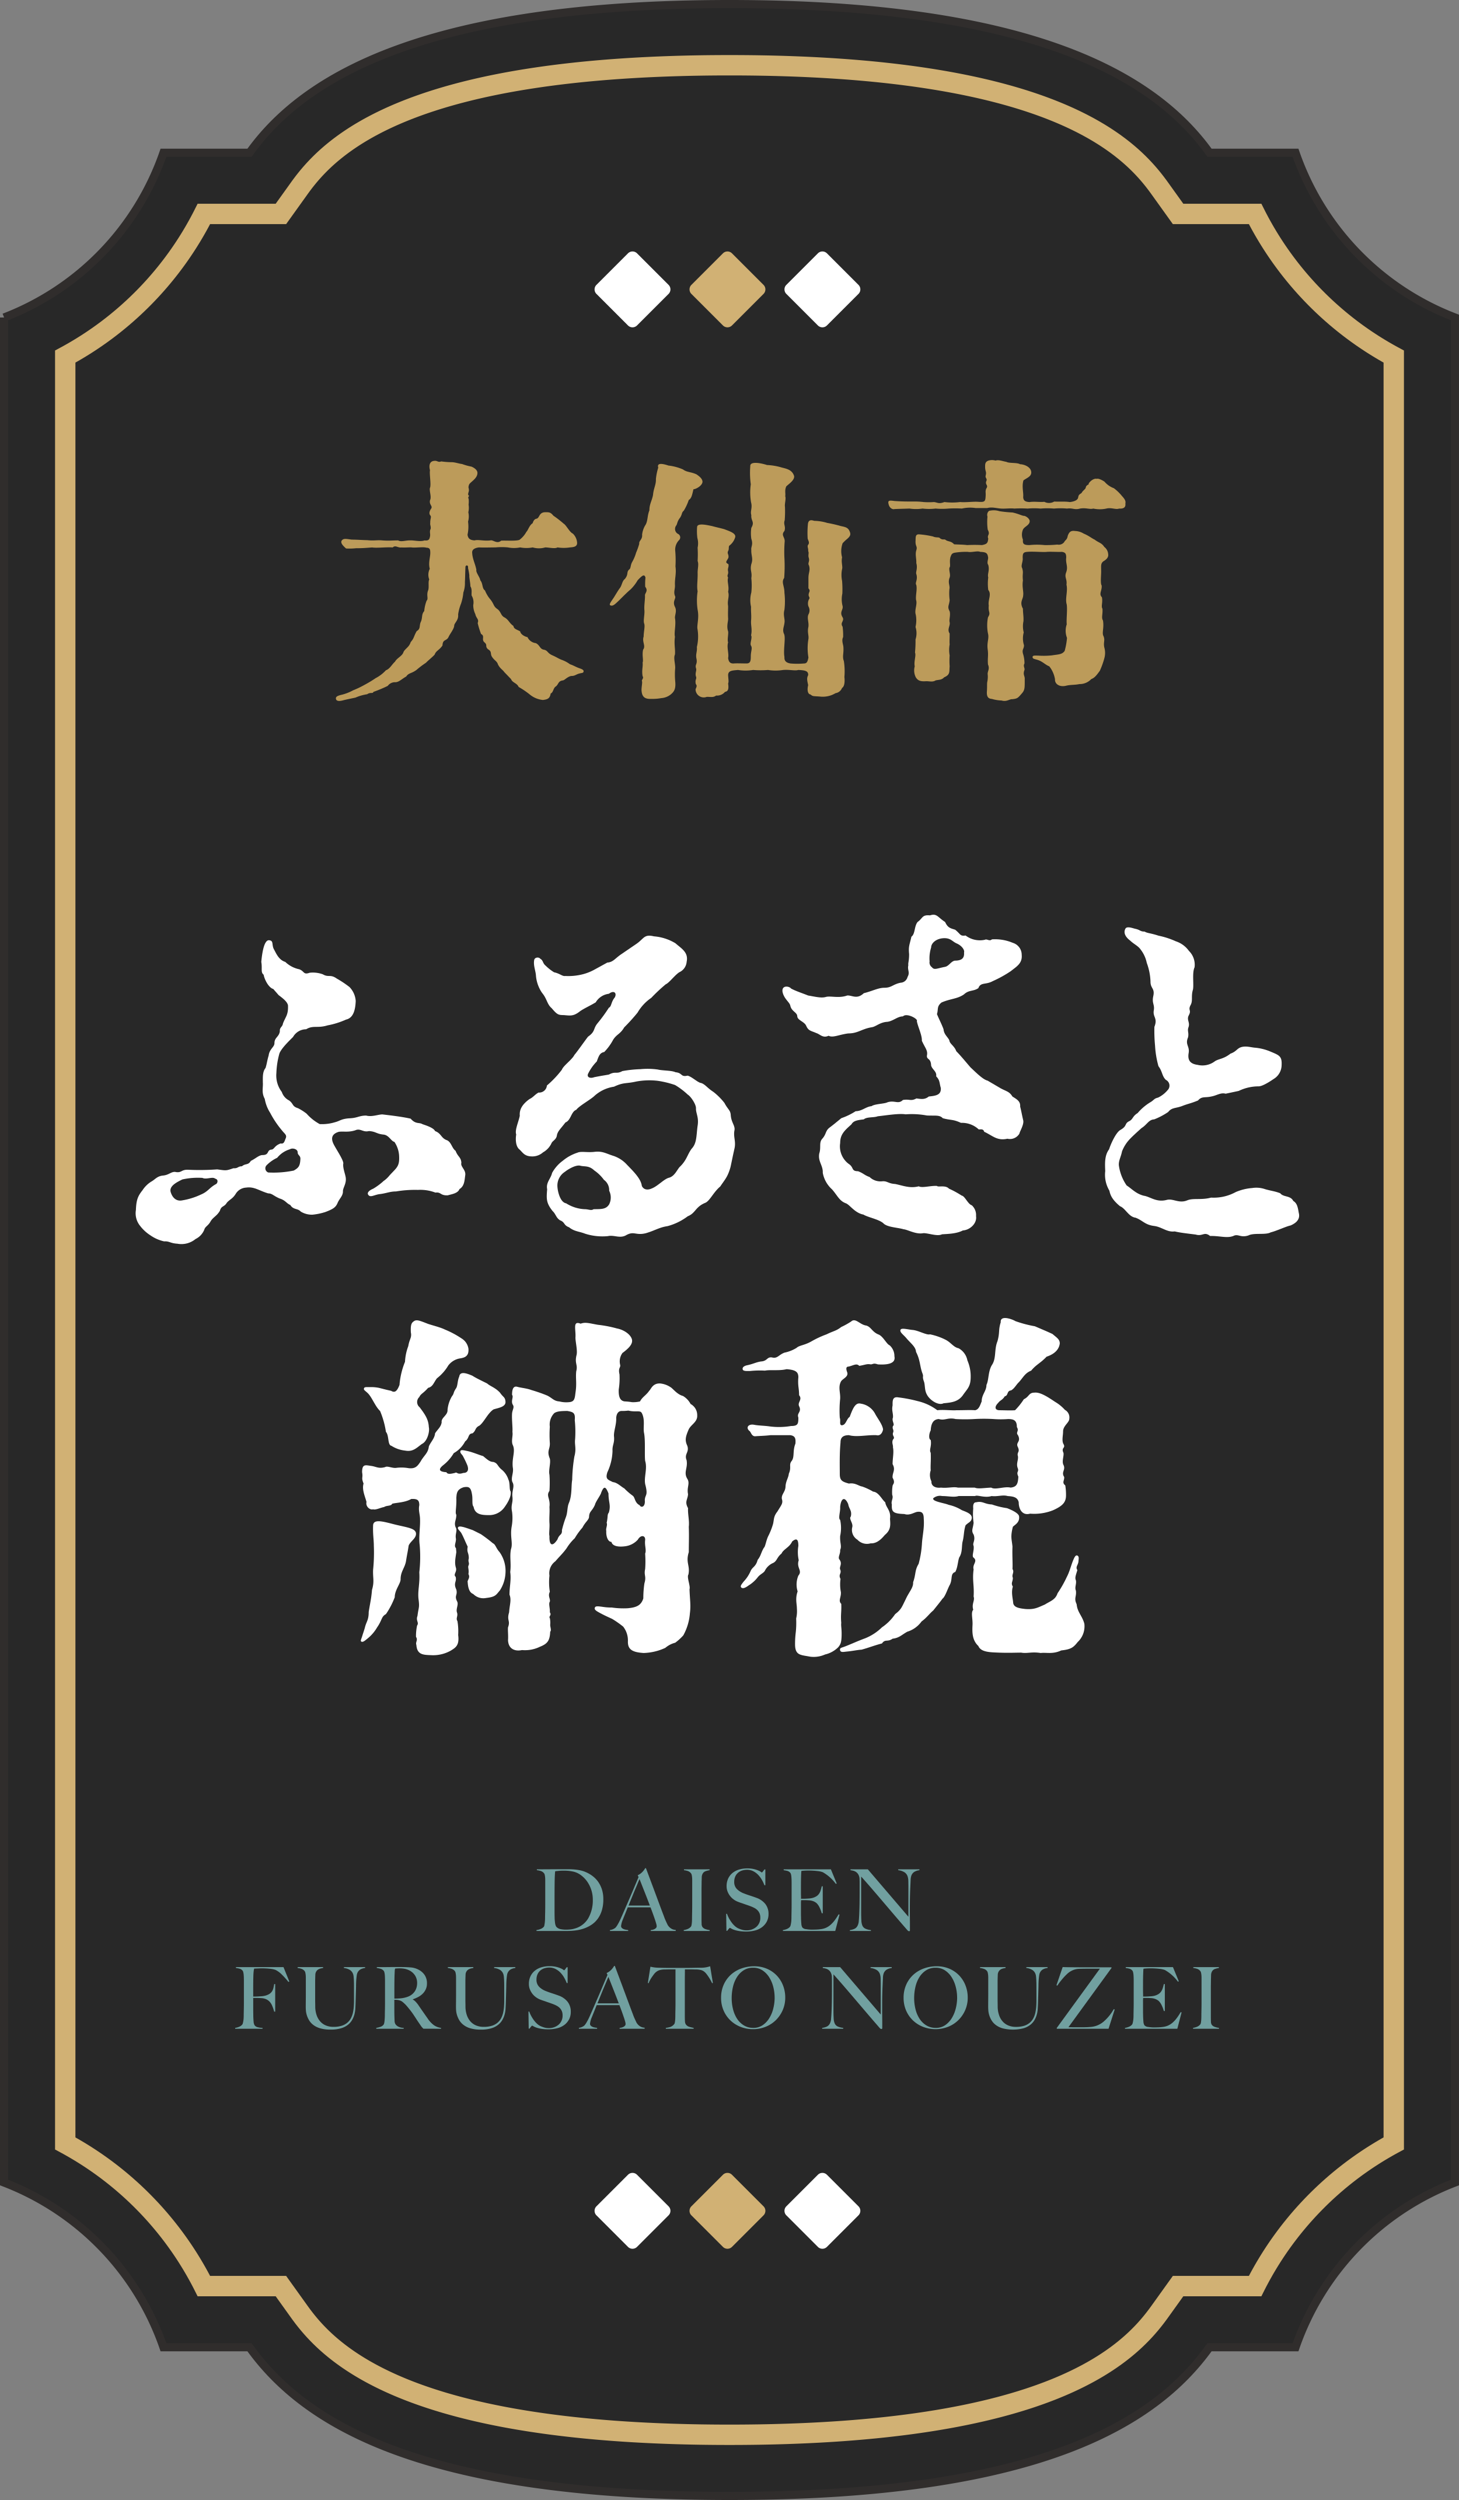
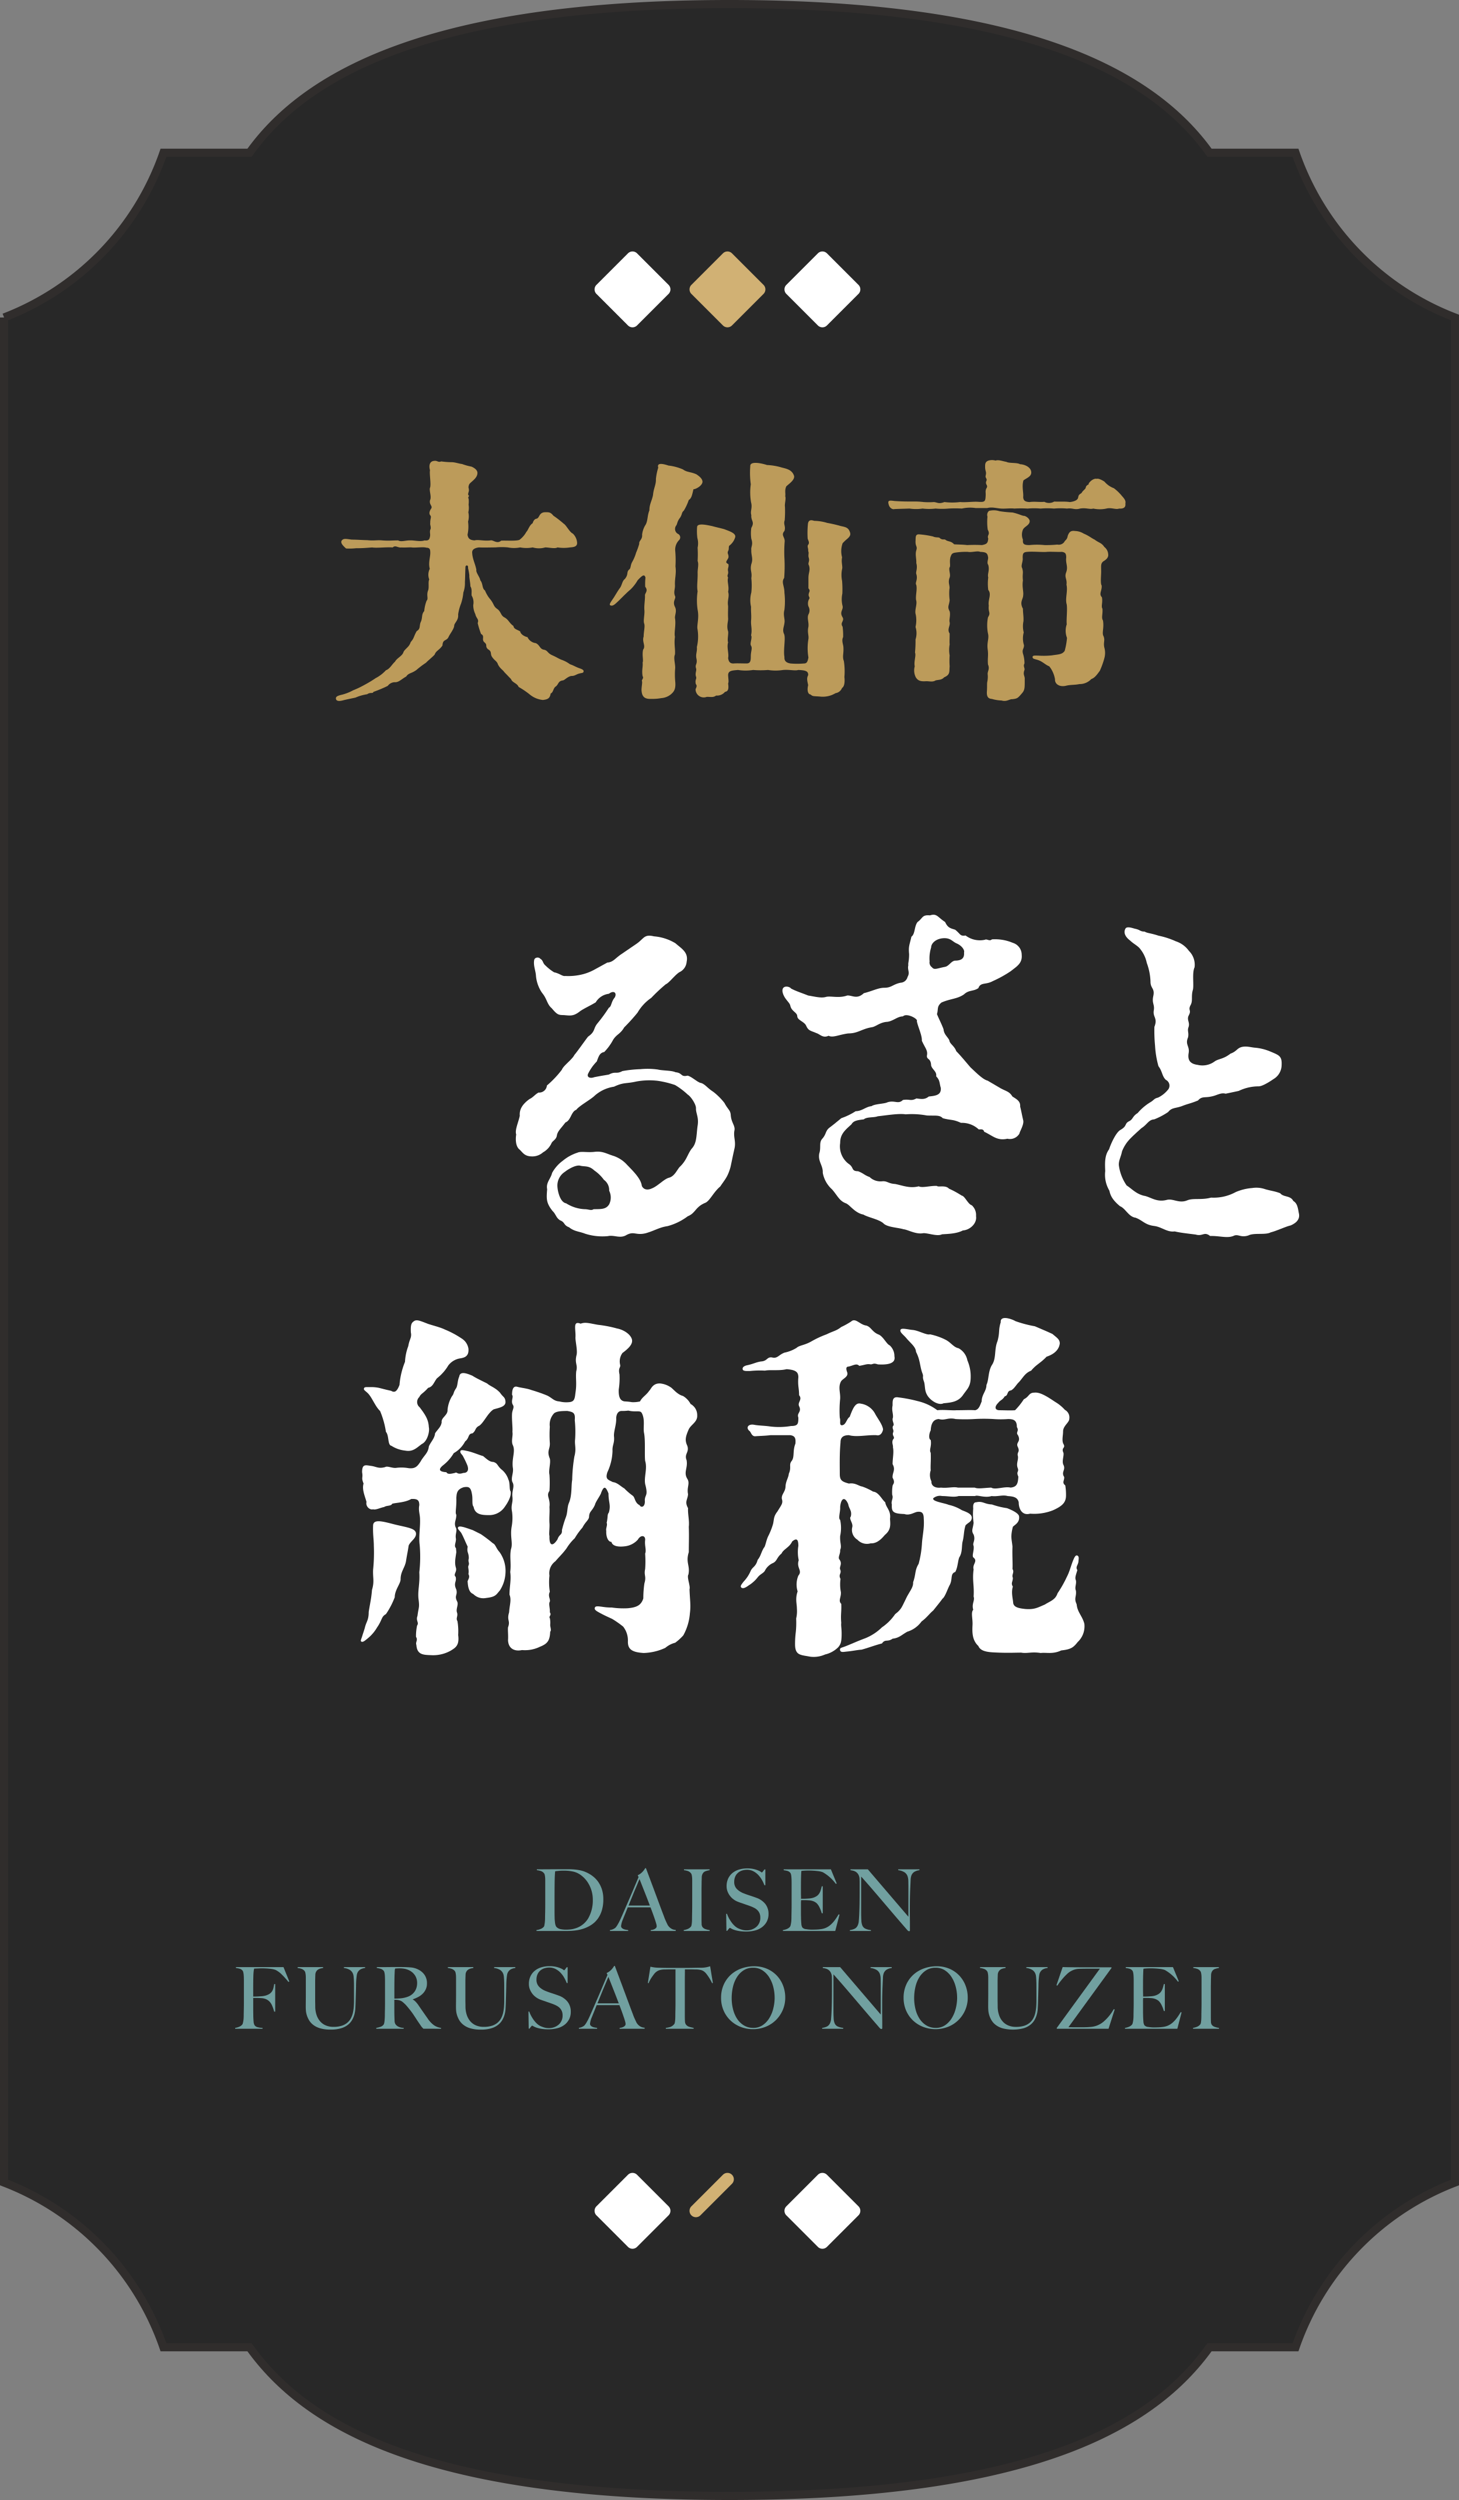
<svg xmlns="http://www.w3.org/2000/svg" width="358.142" height="613.569" viewBox="0 0 358.142 613.569">
  <rect x="0" y="0" width="358.142" height="613.569" fill="#808080" stroke="none" />
  <g transform="translate(-68.93 -121.286)">
    <g transform="translate(426.071 733.855) rotate(180)">
      <path d="M179.071,612.569c-74.18,0-104.318-17.628-117.826-36.489H40.126A66.737,66.737,0,0,0,1,535.648V77.917A66.73,66.73,0,0,0,40.126,37.489H61.245C74.753,18.628,103.667,1,179.071,1S283.388,18.628,296.892,37.489h21.123a66.73,66.73,0,0,0,39.126,40.428v457.73a66.737,66.737,0,0,0-39.126,40.433H296.892C283.384,594.941,253.25,612.569,179.071,612.569Z" transform="translate(-1 -1)" fill="#282828" stroke="#302d2c" stroke-miterlimit="10" stroke-width="2" />
-       <path d="M167.468,585.956c78.67,0,97.957-19.521,105.62-30.221l4.494-6.268h18.909a81.38,81.38,0,0,1,34.033-35.01V75.914A81.4,81.4,0,0,1,296.491,40.9H277.582l-4.494-6.272c-7.663-10.7-26.951-30.221-105.62-30.221S69.51,23.931,61.847,34.631L57.353,40.9H38.444A81.4,81.4,0,0,1,4.411,75.914V514.457a81.38,81.38,0,0,1,34.033,35.01H57.353l4.494,6.268C69.51,566.435,88.8,585.956,167.468,585.956Z" transform="translate(10.603 10.599)" fill="#282828" stroke="#d1b174" stroke-miterlimit="10" stroke-width="5" />
    </g>
    <path d="M44.867,48.422l-7.744-7.744a1.568,1.568,0,0,1,0-2.217l7.744-7.744a1.568,1.568,0,0,1,2.217,0l7.744,7.744a1.568,1.568,0,0,1,0,2.217l-7.744,7.744a1.568,1.568,0,0,1-2.217,0" transform="translate(201.525 152.742)" fill="#d1b174" />
    <path d="M56.862,48.422l-7.744-7.744a1.571,1.571,0,0,1,0-2.217l7.744-7.744a1.568,1.568,0,0,1,2.217,0l7.744,7.744a1.564,1.564,0,0,1,0,2.217l-7.744,7.744a1.568,1.568,0,0,1-2.217,0" transform="translate(212.836 152.742)" fill="#fff" />
    <path d="M32.87,48.422l-7.744-7.744a1.568,1.568,0,0,1,0-2.217l7.744-7.744a1.568,1.568,0,0,1,2.217,0l7.744,7.744a1.568,1.568,0,0,1,0,2.217l-7.744,7.744a1.568,1.568,0,0,1-2.217,0" transform="translate(190.213 152.742)" fill="#fff" />
    <g transform="translate(-12.432 -0.054)">
      <path d="M21.7-34.368c-.512-.192-1.536-1.024-2.688-1.472a4.231,4.231,0,0,0-2.112-.64c-.96-.128-1.408.128-1.792,1.152-.192,1.088-.576.96-.9,1.6a1.684,1.684,0,0,1-1.664.576,27.871,27.871,0,0,1-3.136.128,17.977,17.977,0,0,0-3.712,0c-1.472,0-1.664-.32-1.6-1.344a3.191,3.191,0,0,1,0-2.432c.32-.768,1.664-1.088,1.664-2.112,0-.32-.384-.96-1.28-1.28-.448.064-1.408-.512-2.944-.832a29.683,29.683,0,0,1-3.2-.32,4.613,4.613,0,0,0-2.3-.128c-.384-.064-.9.7-.64,1.472a13.61,13.61,0,0,0,.064,3.2c.7,1.28-.256,1.28.128,2.176-.128,1.152-.32,1.344-1.536,1.6a34.463,34.463,0,0,0-3.648,0c-.9-.128-2.368-.128-3.2-.192-.7-.768-1.28-.64-1.92-.96-.576-.512-.7.064-1.536-.512-.256-.384-.9-.064-1.728-.448a21.989,21.989,0,0,0-3.264-.512c-1.152-.128-.96.7-1.024,1.792,0,1.216.512,1.152.192,2.112-.32,1.024.064,2.112,0,3.136.384,1.344-.192,2.176,0,2.688.448,1.408-.384,2.112,0,2.688.256,1.152-.192,2.432-.064,3.648.384,1.088-.448,2.5-.064,3.648a7.349,7.349,0,0,1-.064,3.008,5.034,5.034,0,0,1,0,3.072,28.4,28.4,0,0,1-.128,3.2c.32.768-.32,2.176-.064,3.392a3.749,3.749,0,0,0,.256,2.688c.448.7.96,1.088,2.56.96.832,0,1.6.256,2.3-.192.768-.192,1.472-.064,2.112-.768,1.536-.64,1.216-1.408,1.344-2.688a18.691,18.691,0,0,1,0-2.688,7.4,7.4,0,0,1,0-2.688c-.064-.64,0-1.408,0-2.688-.7-1.024.192-1.856,0-2.752-.192-.64.256-1.664,0-2.688-.64-1.152-.128-1.408,0-2.752a12.933,12.933,0,0,1-.064-2.688c.192-.832-.384-1.472,0-2.688.384-.832-.128-1.664,0-2.56.384-.448-.064-1.344.256-2.624.192-.384.192-.96,1.152-1.088a17.206,17.206,0,0,1,3.136-.192c.9.192,2.368-.32,3.008,0,1.152.064,1.792.128,1.92,1.216.192.448-.384,1.408.064,1.984.384,1.408-.256,2.176,0,3.072a12.288,12.288,0,0,0,0,3.072c.9,1.088-.128,2.432.128,3.84-.192,1.728.576,1.664-.192,2.88a10.31,10.31,0,0,0,0,3.968c.32,1.28-.32,2.112-.064,3.968.192,1.472-.064,2.112.064,3.648.512,1.152-.192,1.664-.064,2.5A6.059,6.059,0,0,1-4.672.64c-.064.64,0,1.024-.064,2.112-.128,1.472.32,1.92,1.216,1.984a9.555,9.555,0,0,0,2.368.384C.128,5.5.832,4.736,1.472,4.8c1.28-.128,1.408-.32,2.3-1.344.832-.9.768-1.472.768-3.584.064-.768-.512-1.088-.064-2.24.128-.512-.384-.9,0-1.6A7.548,7.548,0,0,0,4.1-6.4c-.256-1.088.256-1.088.256-2.048a5.657,5.657,0,0,1-.064-3.136,6.165,6.165,0,0,1-.064-2.752c.064-1.152-.128-1.984-.128-3.072-.9-1.664.064-2.3.064-3.328.128-.832-.32-2.112-.064-3.584-.192-1.728.192-1.792-.192-3.072-.384-.576.256-1.6.128-2.5,0-1.088.128-1.408,1.216-1.472,1.408-.128,3.84.128,4.8,0,1.024-.064,2.88.064,3.584,0,.832.128,1.088.384,1.088,1.408-.192,1.408.512,2.176,0,3.584-.512,1.344.256,1.6.064,3.072.384,1.6-.384,3.392.064,4.864.192,1.408-.128,3.648,0,4.864a4.845,4.845,0,0,0,.064,3.328,17.015,17.015,0,0,1-.576,3.2c-.64.9-1.536.832-3.136,1.088a19.4,19.4,0,0,1-3.264.064c-.64,0-1.472-.128-1.472.32,0,.512.384.448,1.344.768,1.152.384,1.856,1.216,2.752,1.536a6.852,6.852,0,0,1,1.408,3.2C11.9,1.088,13.12,1.92,14.784,1.472c1.152-.256,1.92-.128,3.2-.384a3.876,3.876,0,0,0,2.88-1.216c.832-.32,1.28-.9,2.112-2.048a19.369,19.369,0,0,0,1.088-3.008,4.852,4.852,0,0,0,0-2.752c-.256-1.344.256-1.664-.192-2.752-.448-.832.192-1.92-.128-3.84-.448-.7,0-1.6-.128-2.88-.384-.64.128-1.472-.128-2.816-.832-.832.064-1.6-.064-2.88-.384-.576-.064-2.816-.128-3.776,0-1.024-.128-1.664.576-2.176.64-.384,1.28-.9,1.152-1.728a2.412,2.412,0,0,0-.96-1.792C23.424-33.6,22.656-33.6,21.7-34.368ZM-4.672-42.112c1.216-.32,2.24.064,3.456.128,1.088.064,2.3-.128,3.2,0a27.673,27.673,0,0,1,3.264,0,17.778,17.778,0,0,1,3.2,0,18.528,18.528,0,0,1,3.264,0,17.75,17.75,0,0,1,3.2,0c1.472-.192,1.792.384,3.2,0,1.472-.256,2.368.256,3.264,0a7.688,7.688,0,0,0,3.2,0c1.216-.32,2.3.32,3.136,0,.96.064,1.664-.192,1.536-1.216.064-.448.128-.832-.832-1.856a11.15,11.15,0,0,0-1.984-1.92,5.527,5.527,0,0,1-2.3-1.6c-.448-.32-1.536-.9-1.92-.7-.64-.192-1.6.512-1.984,1.152.192.32-.576.256-.7.96-.064.448-.768.768-1.024,1.344-.512.384-.7.384-.832,1.024-.064.768-1.024,1.088-2.048,1.216-1.152-.192-2.88-.064-3.84-.128a2.516,2.516,0,0,1-2.432.064c-1.152.128-2.3-.128-3.648.064C4.672-43.648,4.224-43.9,4.16-44.8c.128-1.088-.384-2.56.064-4.1.768-.576,1.856-.9,1.92-1.856.064-1.472-1.856-2.112-2.752-2.112-.7-.448-2.688-.192-3.328-.576-1.088-.192-1.92-.576-2.688-.32a3.168,3.168,0,0,0-1.728,0c-.9.32-.832.96-.832,1.728.064,1.024.384,1.024.128,1.984-.128.64.512.7.128,1.408-.256.9.64.9,0,1.792-.256.768-.064.832-.128,1.792-.064,1.408-.256,1.536-1.984,1.408-1.152-.064-2.944.192-4.288.064a15.42,15.42,0,0,1-3.84,0c-1.408.512-1.6.128-2.56,0a17.091,17.091,0,0,1-2.56,0,18.944,18.944,0,0,0-2.56-.128c-1.92,0-2.688,0-4.608-.128-1.344-.192-1.664-.128-1.408.832.256,1.024,1.088,1.28,1.408,1.152,1.216-.064,2.112-.064,3.712-.128a10.727,10.727,0,0,0,3.2,0,13.378,13.378,0,0,0,3.2,0,17.618,17.618,0,0,0,3.2,0,27.673,27.673,0,0,1,3.264,0,9.128,9.128,0,0,1,3.328-.128Z" transform="translate(328.363 288.142)" fill="#bc9b5a" />
      <path d="M-7.744-48.832c-.128-.512-.576-.96-1.408-1.536-1.344-.64-2.432-.512-3.328-1.216a12.522,12.522,0,0,0-3.584-.96c-1.536-.512-2.88-.7-2.5.512a13.568,13.568,0,0,0-.576,2.816c.064,1.344-.576,2.3-.7,3.84-.256,1.472-.9,2.24-.9,3.84-.576,1.408-.32,2.688-1.088,3.776a5.811,5.811,0,0,0-.7,2.176c.128,1.216-.832,1.472-.7,2.24A16.526,16.526,0,0,1-24-31.168a10.155,10.155,0,0,1-.9,2.176c-.576.96-.32,1.664-.832,1.984-.7.7-.064,1.088-1.024,2.3-.7.512-.7,1.6-1.28,2.3-.384.512-1.024,1.6-1.344,2.112-.512.832-1.408,1.856-.96,2.048.64.32,1.152-.256,2.24-1.28.9-.9,2.048-2.048,2.752-2.624a10.389,10.389,0,0,0,1.728-2.24c1.152-1.216,1.664-1.6,1.92-.64a14.354,14.354,0,0,0-.064,2.24c.768.96,0,1.472-.064,2.048.064,1.088-.256,2.56-.128,3.776.064,1.152-.32,2.5-.064,3.2s-.128,1.984-.128,3.2c-.448,1.28.576,2.3-.128,3.2-.32,1.344.128,2.56-.128,3.2.128.96-.256,1.792,0,3.328.384.512-.384.96-.128,1.28.064.576-.192,1.6-.128,2.3.128,1.536.832,2.048,2.368,1.984a12.424,12.424,0,0,0,2.5-.192,4.159,4.159,0,0,0,2.3-.9c.832-.7,1.28-1.344,1.088-3.264a18.528,18.528,0,0,1,0-3.264c0-1.152-.448-2.432-.064-3.264.128-1.344-.256-2.5,0-4.352-.256-1.088.32-2.944,0-4.672,0-.832.512-1.664,0-2.688-.7-1.408.384-2.048,0-2.688-.384-1.024.064-1.6,0-2.688-.064-1.664.384-2.752.128-4.544a25.881,25.881,0,0,0-.064-3.9,3.369,3.369,0,0,1,.9-2.5.952.952,0,0,0-.256-1.6,1.378,1.378,0,0,1-.384-2.048c.256-.32.192-.96.9-1.856.64-.96.32-1.216.96-1.792A12.474,12.474,0,0,0-11.072-44.1c.7-.384.832-1.344,1.152-2.624C-9.088-46.784-7.424-47.872-7.744-48.832ZM18.3-22.4c.576.64.128.832.064,1.408-.128.7.448.768.064,1.28a2.276,2.276,0,0,0-.128,1.728A1.992,1.992,0,0,1,18.3-16c-.384.9.128,1.856,0,3.008-.32,1.408.128,2.112,0,3.008a13.515,13.515,0,0,0,0,4.544c-.192,1.024-.384,1.472-1.088,1.472a19.2,19.2,0,0,1-3.328,0c-1.088-.192-1.536-.64-1.472-1.6-.32-1.664.32-4.48-.064-5.568-.512-1.024-.064-1.728.064-2.752.192-1.024-.384-1.856,0-3.264a18.087,18.087,0,0,0,0-4.16c0-1.792-.832-2.56-.064-3.648a37.481,37.481,0,0,0,.064-4.8,31.72,31.72,0,0,1,.064-4.224c0-1.088-.96-1.472-.064-2.5.384-1.152-.32-1.6.064-2.624a28.023,28.023,0,0,0,.064-3.328c-.128-.64.32-2.048.064-2.56.128-.768-.192-1.408.256-2.432.576-.576,2.112-1.536,1.92-2.56-.448-1.408-1.6-1.728-2.944-2.048a15.044,15.044,0,0,0-3.712-.64c-.96-.32-4.224-1.152-4.1.32a20.514,20.514,0,0,0,.128,4.416,14.363,14.363,0,0,0,.064,4.416c.384,1.408-.256,2.176.064,3.136-.128,1.472.9,1.6,0,3.136a9.349,9.349,0,0,0,0,2.688c.512,1.472-.128,1.92,0,2.752-.064,1.408.512,2.048,0,3.456-.384,1.6.256,1.92,0,3.456a16.178,16.178,0,0,1,0,3.52,7.312,7.312,0,0,0-.064,3.52c-.064,1.216.128,2.048,0,3.456-.064,1.152.32,2.112,0,3.52.384.576-.384,2.048,0,2.56.384.7-.064,1.28-.064,2.624,0,1.152-.128,1.664-.96,1.728-1.152,0-2.56-.064-3.2,0-.96.064-1.28-.448-1.408-1.344.256-1.024-.384-2.56,0-3.84-.256-.576.128-2.112,0-2.688-.448-1.344.064-2.5,0-3.2-.064-1.024,0-2.112,0-3.008-.256-1.472.384-2.3,0-3.52.32-1.216-.32-2.56,0-3.456-.384-.7.128-.7,0-1.536-.192-.768.256-1.088.064-1.792-.9-.448-.448-.64,0-1.536.192-.9-.448-1.024,0-1.792.192-.448,0-.96.256-1.216A3.973,3.973,0,0,0,.32-34.944c.256-.96-1.344-1.472-2.688-1.984-1.152-.32-1.856-.448-3.008-.768-1.024-.192-3.52-.832-3.648.192a13.293,13.293,0,0,0,.064,2.752A4.991,4.991,0,0,1-8.9-32.384a27.385,27.385,0,0,1,0,3.264c.32.768,0,1.856,0,2.88.064,1.728-.256,3.328,0,4.544a15.4,15.4,0,0,0,0,4.544c.384,1.92-.128,3.392-.064,4.544A11.161,11.161,0,0,1-9.088-8c.128,1.216-.384,1.728-.064,3.008.192,1.28-.448,1.28-.128,2.24.192.512-.32,1.216,0,2.048.192.576-.32.7-.064,1.792.384.448.128.768-.064,1.28A2.014,2.014,0,0,0-6.656,4.224c1.088,0,1.6.192,2.3-.32a2.526,2.526,0,0,0,2.176-.9c.768-.128.96-.7.768-2.048.192-.512.064-.832,0-2.048,0-1.152,1.024-1.152,2.432-1.28a12.015,12.015,0,0,0,3.712,0,22.566,22.566,0,0,0,3.648,0,12.031,12.031,0,0,0,3.712,0c1.6-.128,2.88.256,3.712,0,1.728.064,2.5.256,2.432,1.28-.384.7-.256,1.28,0,2.432-.32,1.28-.064,2.24.576,2.3.576.512.7.384,2.3.512a6.033,6.033,0,0,0,3.84-.832,2.029,2.029,0,0,0,1.6-1.28c.64-.384.7-1.664.576-2.688a16.346,16.346,0,0,0-.128-3.9C26.56-5.7,27.008-6.4,26.88-8c0-.512-.512-1.6-.064-2.432a16.32,16.32,0,0,0-.128-2.56c-.7-1.024.512-1.408,0-2.3-.832-1.344.192-1.792,0-2.752a6.7,6.7,0,0,1-.064-3.072,25.116,25.116,0,0,0-.064-3.136,7.223,7.223,0,0,1,0-2.88c.192-.64-.256-1.664,0-2.88a5.8,5.8,0,0,1,.128-3.456A9.521,9.521,0,0,1,27.84-34.56c.32-.32.9-.768.7-1.472-.384-1.344-1.152-1.408-2.3-1.664a31.849,31.849,0,0,0-3.328-.768,11.593,11.593,0,0,0-3.2-.512c-.768-.256-1.408-.256-1.536.768a22.926,22.926,0,0,0-.064,3.584c.128.512.576,1.024.064,1.6-.192.512.128.7.064,1.472.256.512-.064.96.128,1.6.32.96-.32,1.344.064,1.92.384,1.216-.128,1.728-.128,3.072Z" transform="translate(261.508 288.142)" fill="#bc9b5a" />
      <path d="M13.312-.128c.32.9,1.472.96,1.856,1.92a20.094,20.094,0,0,1,2.816,1.92,5.97,5.97,0,0,0,3.136,1.28c1.088-.128,1.728-.32,1.92-1.6.64-.192.64-1.408,1.28-1.728.7-.576.512-1.28,1.664-1.472.448,0,1.024-.832,2.048-1.088,1.088,0,1.088-.384,2.176-.64.512-.128.832-.064.9-.448.128-.512-.768-.7-1.408-.96-.9-.384-1.152-.576-1.92-.832a7.85,7.85,0,0,0-2.048-1.088c-.832-.32-1.216-.64-2.24-1.088C22.144-6.528,22.4-7.168,21.312-7.36c-.96-.192-.9-1.088-1.92-1.6a2.568,2.568,0,0,1-2.048-1.472c-.448-.064-1.664-.576-1.792-1.408-.9-.512-1.536-.576-1.664-1.344-1.024-.7-1.088-1.408-2.112-2.048-1.024-.448-.9-1.472-1.856-2.112-.96-.7-.7-1.024-1.6-2.24a7.871,7.871,0,0,1-1.408-2.3c-.768-.512-.448-1.664-1.152-2.5-.064-.7-1.152-1.984-.96-2.56-.256-1.408-.96-2.688-1.024-4.1-.128-.9.64-1.28,1.664-1.408,1.28.064,2.688,0,4.032,0a16.4,16.4,0,0,1,3.072,0,7.8,7.8,0,0,0,3.008,0,8.215,8.215,0,0,0,3.072,0,5.441,5.441,0,0,0,3.072,0c.9,0,2.432.384,3.008,0a9.869,9.869,0,0,0,3.072,0c.832-.064,1.92-.128,1.728-1.344A3.387,3.387,0,0,0,28.48-35.84c-.832-.384-1.6-2.048-2.24-2.432a27.125,27.125,0,0,0-2.56-1.984c-.7-.9-1.152-.832-2.048-.832-1.536.064-1.28,1.472-2.112,1.6-.448.064-.768.576-.9,1.088-.832.512-1.152,1.792-1.536,2.112A6.116,6.116,0,0,1,15.36-34.3c-.9.32-3.2.128-4.48.192-1.024.9-1.984-.256-2.624-.064-1.6.192-3.008-.256-3.9,0-1.024-.064-1.6-.384-1.728-1.408a9.307,9.307,0,0,0,.128-3.2,4.608,4.608,0,0,0,.064-2.3,4.63,4.63,0,0,0,.064-1.856,6.162,6.162,0,0,0,0-1.536c-.32-.128.32-.7,0-.768-.32-.256.192-1.024.064-1.344.064-.384-.256-.448.064-1.28.256-.64,2.112-1.472,2.048-2.944-.064-.832-1.152-1.344-1.472-1.472a14.213,14.213,0,0,1-2.3-.64c-.7-.064-1.728-.448-2.56-.448a20,20,0,0,1-2.56-.192c-.768.32-.96-.256-1.728-.128-.96.064-1.408.9-1.024,2.3-.192.768.32,3.584,0,4.288-.256.7.448,2.24,0,3.072-.256,1.216.832,1.408.192,2.176-.448.768-.384,1.216-.128,1.536.384.384-.064.832,0,1.92-.128.32.32,1.088,0,1.6-.192.64.064,1.088-.064,1.664-.128.64-.256,1.088-1.344.96-1.024.384-2.688-.064-3.456,0-1.088-.064-2.3.448-3.008,0-1.664,0-2.24.128-3.9,0-1.408-.128-1.984.128-3.712-.064-1.024,0-2.432-.128-3.776-.128-1.088-.128-1.792-.32-2.24,0-.9.64.192,1.6.832,2.176a15.026,15.026,0,0,0,2.432-.064c1.664,0,2.176-.064,3.968-.192,1.152.192,3.52-.128,5.056,0,.64-.64,1.28.128,2.112,0,.96.064,2.048-.064,2.624,0,.512.128,2.88-.192,3.52.064.9,0,.96.512.96,1.28,0,1.088-.512,2.432-.128,3.9a3.269,3.269,0,0,0-.128,2.624c-.32.576,0,1.856-.256,2.624-.512,1.216.128,2.112-.384,2.56A9.448,9.448,0,0,0-8-16.832c-.7.832-.384,1.408-.768,2.5-.576,1.088,0,1.792-1.088,2.432-.768,1.344-.576,1.664-1.472,2.688-.384,1.28-1.408,1.6-1.792,2.5-.256.9-1.664,1.472-2.048,2.3-.7.576-1.28,1.792-2.24,2.112a8.939,8.939,0,0,1-2.5,1.92A28.68,28.68,0,0,1-22.656,1.28a23.1,23.1,0,0,1-2.816,1.344,11.5,11.5,0,0,1-3.072,1.152c-.64.192-1.344.384-1.088,1.088.192.448.9.448,1.792.192.768-.192,1.728-.384,2.944-.64a11.409,11.409,0,0,1,2.88-.832c.832-.576,1.408-.064,1.536-.576a32.729,32.729,0,0,0,3.52-1.472,2.189,2.189,0,0,1,1.92-.9c.9-.064,1.472-.768,2.624-1.408.576-.9,1.28-.7,2.5-1.6A23.092,23.092,0,0,1-7.552-4.16c.32-.384,1.536-1.344,2.112-1.984.32-.96,1.152-1.088,1.92-2.24.064-1.6.96-1.024,1.472-2.048.32-.768,1.472-2.112,1.408-2.944C-.384-14.144.448-14.656.32-16a11.5,11.5,0,0,1,.7-2.624A11.619,11.619,0,0,0,1.6-21.376a6.718,6.718,0,0,0,.384-2.56c.064-1.088.064-2.24.128-3.584-.064-.64.768-.768.64.128a15.978,15.978,0,0,1,.32,1.792c-.064.512.256,1.856.256,2.688.512.832.192,1.792.32,2.3a3.245,3.245,0,0,1,.384,2.3,5.021,5.021,0,0,0,.512,2.24c.192,1.024.96,1.216.576,2.176A19.69,19.69,0,0,0,5.952-11.2c1.024.512,0,1.344.832,2.048s.064.9.832,1.664C8.768-6.784,8.064-6.4,8.7-5.5c.576.832,1.152.96,1.408,1.792C10.688-2.624,11.2-2.5,11.648-1.856Z" transform="translate(193.5 288.142)" fill="#bc9b5a" />
    </g>
-     <path d="M44.867,48.422l-7.744-7.744a1.568,1.568,0,0,1,0-2.217l7.744-7.744a1.568,1.568,0,0,1,2.217,0l7.744,7.744a1.568,1.568,0,0,1,0,2.217l-7.744,7.744a1.568,1.568,0,0,1-2.217,0" transform="translate(201.524 624.314)" fill="#d1b174" />
+     <path d="M44.867,48.422l-7.744-7.744a1.568,1.568,0,0,1,0-2.217l7.744-7.744a1.568,1.568,0,0,1,2.217,0a1.568,1.568,0,0,1,0,2.217l-7.744,7.744a1.568,1.568,0,0,1-2.217,0" transform="translate(201.524 624.314)" fill="#d1b174" />
    <path d="M56.862,48.422l-7.744-7.744a1.571,1.571,0,0,1,0-2.217l7.744-7.744a1.568,1.568,0,0,1,2.217,0l7.744,7.744a1.564,1.564,0,0,1,0,2.217l-7.744,7.744a1.568,1.568,0,0,1-2.217,0" transform="translate(212.836 624.314)" fill="#fff" />
    <path d="M32.87,48.422l-7.744-7.744a1.568,1.568,0,0,1,0-2.217l7.744-7.744a1.568,1.568,0,0,1,2.217,0l7.744,7.744a1.568,1.568,0,0,1,0,2.217l-7.744,7.744a1.568,1.568,0,0,1-2.217,0" transform="translate(190.213 624.314)" fill="#fff" />
    <path d="M-30.471-7.77a7.8,7.8,0,0,0-.347-2.426,6.852,6.852,0,0,0-.924-1.869,6.415,6.415,0,0,0-1.354-1.4,7.893,7.893,0,0,0-1.659-.966,7.049,7.049,0,0,0-1.365-.441,11.841,11.841,0,0,0-1.386-.21q-.693-.063-1.386-.063h-1.344q-2.352,0-4.011.011t-2.541.01v.21a4.9,4.9,0,0,1,.987.21,1.651,1.651,0,0,1,.756.525.969.969,0,0,1,.189.41,4.31,4.31,0,0,1,.095.588q.031.326.031.7v6.069q0,.63-.01,1.229t-.021,1.1q-.01.5-.011.8,0,.336-.021.693t-.063.672q-.042.315-.094.567a.708.708,0,0,1-.158.357,1.988,1.988,0,0,1-.745.5,3.721,3.721,0,0,1-1.019.273V0h7.665a15.172,15.172,0,0,0,1.995-.137,10.1,10.1,0,0,0,1.995-.472,8.22,8.22,0,0,0,1.827-.9A6.086,6.086,0,0,0-31.878-2.94,6.75,6.75,0,0,0-30.849-5,9.218,9.218,0,0,0-30.471-7.77Zm-2.583.042A8.881,8.881,0,0,1-34.178-3.1a5.57,5.57,0,0,1-3.391,2.53,5.262,5.262,0,0,1-1.04.2q-.556.052-1.082.053A6.819,6.819,0,0,1-40.9-.431a1.946,1.946,0,0,1-1.06-.536,1.051,1.051,0,0,1-.221-.388,2.79,2.79,0,0,1-.137-.588q-.042-.326-.073-.672t-.032-.641q-.021-.693-.021-1.785V-7.5q0-2.5.021-4.3t.126-2.835a2.137,2.137,0,0,1,.389-.063q.241-.021.525-.052t.577-.042q.294-.01.546-.01a12.259,12.259,0,0,1,1.239.052q.5.052.924.137a4.918,4.918,0,0,1,2.016.84,6.729,6.729,0,0,1,1.6,1.585,7.6,7.6,0,0,1,1.05,2.09A7.582,7.582,0,0,1-33.054-7.728ZM-18.837,0V-.21a2.5,2.5,0,0,0,.3-.042,2.528,2.528,0,0,0,.5-.147,1.445,1.445,0,0,0,.462-.294.636.636,0,0,0,.2-.483,2.755,2.755,0,0,0-.116-.62q-.115-.43-.326-1.05t-.483-1.376q-.273-.756-.588-1.575h-5.586q-.315.8-.609,1.523t-.588,1.459a5.307,5.307,0,0,0-.441,1.6.633.633,0,0,0,.168.451,1.3,1.3,0,0,0,.431.294,2.425,2.425,0,0,0,.567.168q.3.052.578.094V0h-4.473V-.231A2.332,2.332,0,0,0-27.9-.525a2.083,2.083,0,0,0,.451-.315,4.568,4.568,0,0,0,.483-.693,15.163,15.163,0,0,0,.819-1.617q.441-.987.987-2.247l1.124-2.594q.578-1.334,1.144-2.688t1.071-2.531l-.21-.462a3.426,3.426,0,0,0,.683-.4,4.016,4.016,0,0,0,.535-.483,4.35,4.35,0,0,0,.389-.483q.157-.231.241-.378h.168q.651,1.743,1.239,3.308t1.124,3.013q.536,1.449,1.04,2.8T-15.6-3.612q.231.651.431,1.082l.451.976a2.864,2.864,0,0,0,.189.294,2.662,2.662,0,0,0,.389.43,2.389,2.389,0,0,0,.6.389,2.182,2.182,0,0,0,.84.189V0Zm-2.751-12.726q-.126.273-.368.861t-.6,1.428q-.357.84-.788,1.9l-.934,2.3h5.229q-.357-.945-.724-1.89t-.714-1.817q-.347-.871-.63-1.6T-21.588-12.726ZM-4.368,0V-.21a4.306,4.306,0,0,1-.987-.231,1.564,1.564,0,0,1-.8-.546,1.506,1.506,0,0,1-.189-.8q-.021-.567-.021-1.176V-10q0-.525.01-1.039t.01-1.04q.021-.483.032-1.029a2,2,0,0,1,.2-.9,1.352,1.352,0,0,1,.777-.672,5.437,5.437,0,0,1,.945-.231v-.21h-6.279v.21a4.266,4.266,0,0,1,.976.22,1.664,1.664,0,0,1,.724.515.969.969,0,0,1,.189.41,4.31,4.31,0,0,1,.095.588q.031.326.031.7v6.069q0,.63-.01,1.229t-.021,1.1q-.01.5-.01.8,0,.336-.01.683t-.042.661a4.531,4.531,0,0,1-.084.546.846.846,0,0,1-.158.357,2.077,2.077,0,0,1-.766.546,4.265,4.265,0,0,1-.977.273V0ZM10.08-4.137a3.892,3.892,0,0,0-.788-2.488A4.887,4.887,0,0,0,7.077-8.148q-.4-.147-.766-.273t-.724-.241q-.357-.116-.725-.242T4.074-9.2a4.784,4.784,0,0,1-1.743-1.071,2.413,2.413,0,0,1-.672-1.785A3.164,3.164,0,0,1,1.9-13.325a2.6,2.6,0,0,1,.672-.934,2.853,2.853,0,0,1,1.008-.567,3.925,3.925,0,0,1,1.228-.189,3.287,3.287,0,0,1,1.491.336,4.454,4.454,0,0,1,1.2.871,6.2,6.2,0,0,1,.924,1.218,8.444,8.444,0,0,1,.651,1.376H9.3V-15.1H9.072q-.168.252-.368.5t-.262.252A1.467,1.467,0,0,1,8.2-14.5a3.776,3.776,0,0,0-.651-.346,6.471,6.471,0,0,0-1.1-.347,7.181,7.181,0,0,0-1.617-.157,6.924,6.924,0,0,0-1.921.262A4.632,4.632,0,0,0,1.3-14.28,3.975,3.975,0,0,0,.2-12.915,4.323,4.323,0,0,0-.21-10.962,3.5,3.5,0,0,0,.021-9.691,4.376,4.376,0,0,0,.63-8.6a4.286,4.286,0,0,0,.882.861,4.556,4.556,0,0,0,1.05.577q.483.189.829.3t.672.231q.326.115.7.241t.882.315a8.364,8.364,0,0,1,.945.42,3.125,3.125,0,0,1,.767.556,2.42,2.42,0,0,1,.515.766A2.6,2.6,0,0,1,8.064-3.3,2.908,2.908,0,0,1,7.1-1a3.673,3.673,0,0,1-2.52.851A3.7,3.7,0,0,1,3.444-.336,5.981,5.981,0,0,1,2.5-.714a3.65,3.65,0,0,1-.745-.546,5.694,5.694,0,0,1-.735-.829A9.14,9.14,0,0,1,.378-3.1,6.671,6.671,0,0,1-.105-4.2h-.21L-.252-.021h.189Q.1-.252.315-.5T.588-.756a.937.937,0,0,1,.3.147,4.4,4.4,0,0,0,.725.325,6.988,6.988,0,0,0,1.218.3A10.615,10.615,0,0,0,4.6.147,8.418,8.418,0,0,0,6.8-.126a4.818,4.818,0,0,0,1.732-.84A4.087,4.087,0,0,0,9.67-2.331,3.9,3.9,0,0,0,10.08-4.137Zm17.43.126-.231-.063A14.411,14.411,0,0,1,26.26-2.53a6.918,6.918,0,0,1-1.018,1.081,4.352,4.352,0,0,1-1.092.683,4.6,4.6,0,0,1-1.239.326q-.609.084-1.165.1t-.914.021a8.957,8.957,0,0,1-1.554-.126,1.323,1.323,0,0,1-.9-.42,2.011,2.011,0,0,1-.241-.892q-.053-.6-.074-1.27,0-.21-.01-.515t-.01-.64V-6.7a6.566,6.566,0,0,1,.042-.861h.966q.21,0,.42.011t.525.031a3.612,3.612,0,0,1,1.1.231A2.786,2.786,0,0,1,21.9-6.8a3.683,3.683,0,0,1,.725,1.071,7.167,7.167,0,0,1,.514,1.386h.252v-6.615h-.252A9.983,9.983,0,0,1,22.858-9.9a2.979,2.979,0,0,1-.42.829,2.3,2.3,0,0,1-.683.609,3.655,3.655,0,0,1-1.05.4,4.718,4.718,0,0,1-.682.095q-.41.032-.819.052T18.48-7.9h-.42v-.231q0-.189-.01-.535t-.01-.893V-10.9q0-1.386.031-2.436t.073-1.386a5.9,5.9,0,0,1,.683-.074q.473-.031.913-.031a18.582,18.582,0,0,1,2.352.126,5.081,5.081,0,0,1,1.323.294,10.225,10.225,0,0,1,3.192,2.856l.21-.1L25.389-15.12H13.8v.21a8.734,8.734,0,0,1,.924.179,1.433,1.433,0,0,1,.672.431.893.893,0,0,1,.2.41,3.946,3.946,0,0,1,.1.641q.032.357.042.756t.01.777v5.313q0,.63-.01,1.229t-.021,1.1q-.01.5-.01.8,0,.336-.021.683a6.369,6.369,0,0,1-.074.661q-.052.315-.116.557a.947.947,0,0,1-.168.367,2,2,0,0,1-.746.525,4.265,4.265,0,0,1-.976.273V0H26.46Zm19.614-10.9v-.21H41.916v.21a3.687,3.687,0,0,1,1.544.514,1.921,1.921,0,0,1,.745.956,3.787,3.787,0,0,1,.189,1.207q.021.767.021,1.607v7.14L34.461-15.12H30.2v.21a5.639,5.639,0,0,1,.7.137,2.088,2.088,0,0,1,.683.315,1.933,1.933,0,0,1,.546.609,2.433,2.433,0,0,1,.294,1q.021.609.021,1.029v2.562q0,1.407-.021,2.636t-.063,2.131q-.042,1.2-.126,2.058a2.878,2.878,0,0,1-.378,1.3,1.64,1.64,0,0,1-.8.662,4.122,4.122,0,0,1-1.008.263V0h5.166V-.21a4.347,4.347,0,0,1-1.354-.347,1.517,1.517,0,0,1-.725-.725,3.47,3.47,0,0,1-.262-1.281q-.052-.861-.053-1.932v-8.862q1.428,1.6,2.709,3.087t2.614,3.056l2.8,3.286Q42.42-2.2,44.205-.147a.58.58,0,0,0,.378.21.214.214,0,0,0,.158-.053.185.185,0,0,0,.053-.137V-1.491q0-.756-.011-1.522t-.01-1.5V-5.859q0-1.407.031-2.635t.074-2.131q.042-.966.084-1.816a3.534,3.534,0,0,1,.189-1.166,1.858,1.858,0,0,1,.724-.9A3.165,3.165,0,0,1,47.124-14.91ZM-107.551,12.408l-1.428-3.528h-11.676v.21a8.734,8.734,0,0,1,.924.179,1.433,1.433,0,0,1,.672.431.893.893,0,0,1,.2.41,3.946,3.946,0,0,1,.105.641q.032.357.042.756t.01.777v5.313q0,.63-.01,1.229t-.021,1.1q-.01.5-.01.8,0,.336-.021.683a6.37,6.37,0,0,1-.074.662q-.052.315-.116.556a.947.947,0,0,1-.168.368,2,2,0,0,1-.745.525,4.265,4.265,0,0,1-.977.273V24h6.72v-.21a4.931,4.931,0,0,1-1.312-.2,1.193,1.193,0,0,1-.641-.451,2.011,2.011,0,0,1-.242-.892q-.052-.6-.074-1.271,0-.357-.01-.851t-.01-1.081v-2.6h1.008q.21,0,.441.011t.546.031a3.549,3.549,0,0,1,1.06.22,2.842,2.842,0,0,1,.851.535,3.194,3.194,0,0,1,.756,1.145,9.714,9.714,0,0,1,.483,1.417h.252V13.038h-.252q-.084.525-.189.977a2.506,2.506,0,0,1-.357.829,2.218,2.218,0,0,1-.693.651,3.909,3.909,0,0,1-1.2.441,5.449,5.449,0,0,1-.735.095q-.441.031-.851.052t-.745.021h-.378V14.109q0-.777.01-1.648t.032-1.607q.021-.378.042-.641t.042-.431a2.509,2.509,0,0,1,.052-.294q.032-.126.053-.252.1,0,.326-.01l.472-.021.525-.021q.273-.01.483-.01a17.946,17.946,0,0,1,2.174.115,4.8,4.8,0,0,1,1.291.284,5.952,5.952,0,0,1,1.512,1.113,20.325,20.325,0,0,1,1.638,1.827ZM-88.945,9.09V8.88h-5.208v.21a3.513,3.513,0,0,1,1.522.514,1.96,1.96,0,0,1,.725.956,2.271,2.271,0,0,1,.126.556q.042.346.063.745t.032.84q.01.441.01.861v3.57q0,.714-.052,1.46a10.04,10.04,0,0,1-.21,1.459,5.491,5.491,0,0,1-.483,1.344,3.736,3.736,0,0,1-.882,1.113,3.987,3.987,0,0,1-1.386.756,6.539,6.539,0,0,1-2.027.273,4.759,4.759,0,0,1-1.869-.347A3.8,3.8,0,0,1-99.97,22.2a4.551,4.551,0,0,1-.882-1.554,6.57,6.57,0,0,1-.336-2.026q0-.5-.01-.956t-.01-.934V12.555q0-.4.01-.819t.032-.966a1.676,1.676,0,0,1,.21-.8,1.5,1.5,0,0,1,.462-.494,1.982,1.982,0,0,1,.609-.262,6.259,6.259,0,0,1,.63-.126V8.88h-6.258v.21a4.266,4.266,0,0,1,.977.22,1.664,1.664,0,0,1,.724.515.969.969,0,0,1,.189.41,4.31,4.31,0,0,1,.094.588q.032.326.032.7v3.549q0,1.155-.01,2.1t-.01,1.533q0,.252.031.767a5.3,5.3,0,0,0,.21,1.134,5.726,5.726,0,0,0,.546,1.26,4.169,4.169,0,0,0,1.039,1.176,5.086,5.086,0,0,0,1.712.851,8.9,8.9,0,0,0,2.551.315,8.827,8.827,0,0,0,2.583-.325A4.982,4.982,0,0,0-93.124,23a4.2,4.2,0,0,0,1.039-1.239,5.808,5.808,0,0,0,.535-1.365,6.911,6.911,0,0,0,.2-1.292q.032-.609.053-1.008.042-1.407.073-2.52t.053-2.016q0-.483.021-.976t.063-.934q.042-.441.094-.777a2.208,2.208,0,0,1,.116-.483,1.905,1.905,0,0,1,.7-.9A2.984,2.984,0,0,1-88.945,9.09ZM-70.318,24v-.21a4.055,4.055,0,0,1-1.722-.651,6.442,6.442,0,0,1-1.512-1.6q-.5-.714-1.145-1.638t-1.187-1.722a7.648,7.648,0,0,0-.651-.8,2.7,2.7,0,0,0-.693-.546v-.063a8.553,8.553,0,0,0,1.323-.567,4.623,4.623,0,0,0,1.1-.808,3.719,3.719,0,0,0,.756-1.092,3.319,3.319,0,0,0,.284-1.4,3.621,3.621,0,0,0-.567-2.089A4.039,4.039,0,0,0-75.82,9.51a4.992,4.992,0,0,0-2-.567q-1.092-.084-2.5-.084h-1.47q-.9,0-1.806.011t-1.617.01h-.861v.21a7.033,7.033,0,0,1,.955.2,1.577,1.577,0,0,1,.7.451.893.893,0,0,1,.2.41,3.938,3.938,0,0,1,.105.63q.032.346.042.735t.01.766v5.313q0,.63-.01,1.229t-.021,1.1q-.01.5-.01.8,0,.336-.021.693t-.053.672a3.983,3.983,0,0,1-.094.567.953.953,0,0,1-.168.378,1.64,1.64,0,0,1-.756.5,5.9,5.9,0,0,1-1.008.252V24h6.72v-.21a2.958,2.958,0,0,1-1.344-.326,1.852,1.852,0,0,1-.651-.556,1.534,1.534,0,0,1-.231-.8q-.021-.483-.042-1.155-.021-.693-.021-1.7V16.881q.294.021.483.021a3.214,3.214,0,0,1,.609.084,2.259,2.259,0,0,1,1.039.525,8.562,8.562,0,0,1,.913.9q.5.588.871,1.061t.683.934q.315.462.619.934t.7,1.06q.336.483.494.725a4.1,4.1,0,0,0,.262.368q.1.126.189.22t.273.284Zm-5.859-11.214a4.031,4.031,0,0,1-.147,1.092,3.351,3.351,0,0,1-.451.976,3.309,3.309,0,0,1-.788.809,3.866,3.866,0,0,1-1.155.567,6.573,6.573,0,0,1-1.438.3q-.746.073-1.606.073V14.3q0-.861.01-1.785t.032-1.659q.021-.483.032-.745t.021-.41a1.708,1.708,0,0,1,.032-.241q.021-.095.042-.221.147-.021.42-.042t.714-.021a6.277,6.277,0,0,1,1.165.1,4.568,4.568,0,0,1,1.061.336,3.622,3.622,0,0,1,1.533,1.3A3.388,3.388,0,0,1-76.177,12.786Zm24.108-3.7V8.88h-5.208v.21a3.513,3.513,0,0,1,1.522.514,1.96,1.96,0,0,1,.725.956,2.272,2.272,0,0,1,.126.556q.042.346.063.745t.032.84q.01.441.011.861v3.57q0,.714-.053,1.46a10.041,10.041,0,0,1-.21,1.459,5.491,5.491,0,0,1-.483,1.344,3.736,3.736,0,0,1-.882,1.113,3.987,3.987,0,0,1-1.386.756,6.539,6.539,0,0,1-2.027.273,4.759,4.759,0,0,1-1.869-.347,3.8,3.8,0,0,1-1.386-.987,4.551,4.551,0,0,1-.882-1.554,6.571,6.571,0,0,1-.336-2.026q0-.5-.01-.956t-.01-.934V12.555q0-.4.01-.819t.032-.966a1.676,1.676,0,0,1,.21-.8,1.5,1.5,0,0,1,.462-.494,1.982,1.982,0,0,1,.609-.262,6.259,6.259,0,0,1,.63-.126V8.88h-6.258v.21a4.266,4.266,0,0,1,.977.22,1.664,1.664,0,0,1,.724.515.969.969,0,0,1,.189.41,4.31,4.31,0,0,1,.094.588q.032.326.032.7v3.549q0,1.155-.01,2.1t-.01,1.533q0,.252.031.767a5.3,5.3,0,0,0,.21,1.134,5.726,5.726,0,0,0,.546,1.26,4.169,4.169,0,0,0,1.039,1.176A5.086,5.086,0,0,0-63.1,23.9a8.9,8.9,0,0,0,2.551.315,8.827,8.827,0,0,0,2.583-.325A4.982,4.982,0,0,0-56.248,23a4.2,4.2,0,0,0,1.039-1.239,5.808,5.808,0,0,0,.536-1.365,6.911,6.911,0,0,0,.2-1.292q.031-.609.053-1.008.042-1.407.074-2.52t.052-2.016q0-.483.021-.976t.063-.934q.042-.441.095-.777A2.208,2.208,0,0,1-54,10.392a1.905,1.905,0,0,1,.7-.9A2.984,2.984,0,0,1-52.069,9.09Zm13.608,10.773a3.892,3.892,0,0,0-.788-2.488,4.887,4.887,0,0,0-2.215-1.523q-.4-.147-.766-.273t-.725-.241q-.357-.116-.724-.242t-.787-.294a4.784,4.784,0,0,1-1.743-1.071,2.413,2.413,0,0,1-.672-1.785,3.164,3.164,0,0,1,.242-1.271,2.6,2.6,0,0,1,.672-.934,2.853,2.853,0,0,1,1.008-.567,3.925,3.925,0,0,1,1.229-.189,3.287,3.287,0,0,1,1.491.336,4.454,4.454,0,0,1,1.2.871,6.2,6.2,0,0,1,.924,1.218,8.444,8.444,0,0,1,.651,1.376h.231V8.9h-.231q-.168.252-.368.5t-.262.252a1.466,1.466,0,0,1-.242-.158,3.776,3.776,0,0,0-.651-.346,6.471,6.471,0,0,0-1.1-.347,7.181,7.181,0,0,0-1.617-.157,6.924,6.924,0,0,0-1.921.262,4.632,4.632,0,0,0-1.607.809,3.975,3.975,0,0,0-1.1,1.365,4.323,4.323,0,0,0-.41,1.953,3.5,3.5,0,0,0,.231,1.271,4.376,4.376,0,0,0,.609,1.092,4.286,4.286,0,0,0,.882.861,4.556,4.556,0,0,0,1.05.577q.483.189.829.3t.672.231q.325.115.7.242t.882.315a8.363,8.363,0,0,1,.945.42,3.125,3.125,0,0,1,.767.556,2.42,2.42,0,0,1,.514.767,2.6,2.6,0,0,1,.189,1.029,2.908,2.908,0,0,1-.966,2.3,3.673,3.673,0,0,1-2.52.851,3.7,3.7,0,0,1-1.134-.189,5.981,5.981,0,0,1-.945-.378,3.649,3.649,0,0,1-.746-.546,5.694,5.694,0,0,1-.735-.83,9.141,9.141,0,0,1-.641-1.008,6.671,6.671,0,0,1-.483-1.1h-.21l.063,4.179h.189q.168-.231.378-.483t.273-.252a.937.937,0,0,1,.3.147,4.4,4.4,0,0,0,.725.325,6.988,6.988,0,0,0,1.218.3,10.615,10.615,0,0,0,1.764.126,8.418,8.418,0,0,0,2.205-.273A4.818,4.818,0,0,0-40,23.034a4.087,4.087,0,0,0,1.134-1.365A3.9,3.9,0,0,0-38.461,19.863ZM-26.47,24v-.21a2.5,2.5,0,0,0,.3-.042,2.528,2.528,0,0,0,.5-.147,1.445,1.445,0,0,0,.462-.294.636.636,0,0,0,.2-.483,2.755,2.755,0,0,0-.115-.619q-.115-.431-.325-1.05t-.483-1.375q-.273-.756-.588-1.575H-32.1q-.315.8-.609,1.522t-.588,1.46a5.307,5.307,0,0,0-.441,1.6.633.633,0,0,0,.168.451,1.3,1.3,0,0,0,.431.294,2.425,2.425,0,0,0,.567.168q.3.052.578.095V24h-4.473v-.231a2.332,2.332,0,0,0,.935-.294,2.083,2.083,0,0,0,.451-.315,4.567,4.567,0,0,0,.483-.693,15.162,15.162,0,0,0,.819-1.617q.441-.987.987-2.247l1.124-2.594q.578-1.334,1.145-2.688t1.071-2.531l-.21-.462a3.426,3.426,0,0,0,.682-.4,4.016,4.016,0,0,0,.536-.483,4.35,4.35,0,0,0,.388-.483q.158-.231.242-.378h.168q.651,1.743,1.239,3.308t1.124,3.013q.536,1.449,1.039,2.8t1.008,2.677q.231.651.431,1.081l.451.976a2.864,2.864,0,0,0,.189.294,2.662,2.662,0,0,0,.389.431,2.389,2.389,0,0,0,.6.389,2.182,2.182,0,0,0,.84.189V24Zm-2.751-12.726q-.126.273-.368.861t-.6,1.428q-.357.84-.788,1.9l-.934,2.3h5.229q-.357-.945-.724-1.89t-.714-1.817q-.346-.871-.63-1.6T-29.221,11.274ZM-3.58,12.765-4.252,8.67q-.483.147-.934.241a6.737,6.737,0,0,1-1.144.116q-.8,0-1.428.01l-1.218.021q-.588.01-1.218.01h-3.99q-.588,0-1.218-.01t-1.428-.031a10.192,10.192,0,0,1-1.187-.084q-.41-.063-.892-.168l-.63,3.99.189.063A4.659,4.659,0,0,1-19,12.051a8.454,8.454,0,0,1,.462-.745q.241-.346.462-.641a2.951,2.951,0,0,1,.389-.441,2.516,2.516,0,0,1,.955-.588,4.708,4.708,0,0,1,1.313-.189q.4,0,.7-.01t.578-.011h1.386v8.148q0,.63-.01,1.218t-.021,1.071q-.01.483-.01.777,0,.336-.01.693t-.042.661a5.019,5.019,0,0,1-.084.546.7.7,0,0,1-.158.346,2.174,2.174,0,0,1-.987.693,6.338,6.338,0,0,1-1.05.21V24h6.825v-.21a10.478,10.478,0,0,1-1.04-.252,1.572,1.572,0,0,1-.892-.63,1.536,1.536,0,0,1-.2-.788q-.032-.557-.032-1.166V12.744q0-.987.011-1.89t.01-1.428h1.386q.294,0,.588.011t.693.01A5.844,5.844,0,0,1-6.468,9.6a2.2,2.2,0,0,1,.955.557,3.131,3.131,0,0,1,.4.451q.231.3.473.661t.472.766q.231.409.4.788Zm17.766,3.57a8.113,8.113,0,0,0-.525-2.9,7.4,7.4,0,0,0-1.512-2.446A7.275,7.275,0,0,0,9.744,9.3a7.806,7.806,0,0,0-3.2-.63,9.1,9.1,0,0,0-3.119.535A7.715,7.715,0,0,0,.84,10.738,7.294,7.294,0,0,0-.914,13.174a7.785,7.785,0,0,0-.651,3.245,7.7,7.7,0,0,0,.62,3.118,7.42,7.42,0,0,0,1.69,2.436,7.579,7.579,0,0,0,2.5,1.575,8.254,8.254,0,0,0,3.024.556,8.256,8.256,0,0,0,3.056-.567,7.554,7.554,0,0,0,2.52-1.617,7.807,7.807,0,0,0,1.712-2.478A7.614,7.614,0,0,0,14.185,16.335Zm-2.6.021A11.04,11.04,0,0,1,11.256,19a8.324,8.324,0,0,1-.977,2.384,5.676,5.676,0,0,1-1.627,1.733,3.956,3.956,0,0,1-2.3.672,4.364,4.364,0,0,1-2.32-.609,5.223,5.223,0,0,1-1.659-1.617,7.641,7.641,0,0,1-1-2.331,11.133,11.133,0,0,1-.336-2.751,12.084,12.084,0,0,1,.3-2.7A7.932,7.932,0,0,1,2.289,11.4,5.4,5.4,0,0,1,3.927,9.688,4.176,4.176,0,0,1,6.29,9.027a4.088,4.088,0,0,1,2.331.661,5.623,5.623,0,0,1,1.648,1.722,8.179,8.179,0,0,1,.987,2.363A10.618,10.618,0,0,1,11.581,16.356ZM40.331,9.09V8.88H35.123v.21a3.687,3.687,0,0,1,1.544.514,1.921,1.921,0,0,1,.745.956,3.787,3.787,0,0,1,.189,1.207q.021.767.021,1.607v7.14L27.668,8.88H23.4v.21a5.639,5.639,0,0,1,.7.137,2.088,2.088,0,0,1,.683.315,1.933,1.933,0,0,1,.546.609,2.433,2.433,0,0,1,.294,1q.021.609.021,1.029v2.562q0,1.407-.021,2.636t-.063,2.132q-.042,1.2-.126,2.058a2.878,2.878,0,0,1-.378,1.3,1.64,1.64,0,0,1-.8.662,4.122,4.122,0,0,1-1.008.263V24h5.166v-.21a4.347,4.347,0,0,1-1.355-.347,1.517,1.517,0,0,1-.724-.725,3.47,3.47,0,0,1-.263-1.281q-.052-.861-.052-1.932V10.644q1.428,1.6,2.709,3.087t2.615,3.056l2.8,3.286q1.47,1.722,3.255,3.78a.58.58,0,0,0,.378.21.214.214,0,0,0,.158-.052A.185.185,0,0,0,38,23.874V22.509q0-.756-.011-1.523t-.01-1.5V18.141q0-1.407.031-2.635t.074-2.131q.042-.966.084-1.816a3.534,3.534,0,0,1,.189-1.166,1.858,1.858,0,0,1,.724-.9A3.165,3.165,0,0,1,40.331,9.09Zm18.648,7.245a8.113,8.113,0,0,0-.525-2.9,7.4,7.4,0,0,0-1.512-2.446,7.275,7.275,0,0,0-2.4-1.691,7.806,7.806,0,0,0-3.2-.63,9.1,9.1,0,0,0-3.118.535,7.715,7.715,0,0,0-2.583,1.533,7.294,7.294,0,0,0-1.754,2.436,7.785,7.785,0,0,0-.651,3.245,7.7,7.7,0,0,0,.619,3.118,7.42,7.42,0,0,0,1.69,2.436,7.579,7.579,0,0,0,2.5,1.575,8.505,8.505,0,0,0,6.08-.01,7.554,7.554,0,0,0,2.52-1.617,7.807,7.807,0,0,0,1.711-2.478A7.614,7.614,0,0,0,58.979,16.335Zm-2.6.021A11.04,11.04,0,0,1,56.049,19a8.324,8.324,0,0,1-.977,2.384,5.676,5.676,0,0,1-1.627,1.733,3.956,3.956,0,0,1-2.3.672,4.364,4.364,0,0,1-2.32-.609,5.223,5.223,0,0,1-1.659-1.617,7.641,7.641,0,0,1-1-2.331,11.133,11.133,0,0,1-.336-2.751,12.084,12.084,0,0,1,.3-2.7,7.932,7.932,0,0,1,.945-2.384A5.4,5.4,0,0,1,48.72,9.688a4.176,4.176,0,0,1,2.363-.661,4.088,4.088,0,0,1,2.331.661,5.623,5.623,0,0,1,1.648,1.722,8.179,8.179,0,0,1,.987,2.363A10.618,10.618,0,0,1,56.374,16.356Zm22.2-7.266V8.88H73.363v.21a3.513,3.513,0,0,1,1.522.514,1.96,1.96,0,0,1,.725.956,2.271,2.271,0,0,1,.126.556q.042.346.063.745t.032.84q.01.441.01.861v3.57q0,.714-.052,1.46a10.04,10.04,0,0,1-.21,1.459A5.491,5.491,0,0,1,75.1,21.4a3.736,3.736,0,0,1-.882,1.113,3.987,3.987,0,0,1-1.386.756,6.539,6.539,0,0,1-2.026.273,4.759,4.759,0,0,1-1.869-.347,3.8,3.8,0,0,1-1.386-.987,4.551,4.551,0,0,1-.882-1.554,6.57,6.57,0,0,1-.336-2.026q0-.5-.01-.956t-.01-.934V12.555q0-.4.01-.819t.032-.966a1.676,1.676,0,0,1,.21-.8,1.5,1.5,0,0,1,.462-.494,1.982,1.982,0,0,1,.609-.262,6.259,6.259,0,0,1,.63-.126V8.88H62v.21a4.266,4.266,0,0,1,.976.22,1.664,1.664,0,0,1,.725.515.969.969,0,0,1,.189.41,4.31,4.31,0,0,1,.095.588q.031.326.031.7v3.549q0,1.155-.01,2.1T64,18.708q0,.252.031.767a5.3,5.3,0,0,0,.21,1.134,5.726,5.726,0,0,0,.546,1.26,4.169,4.169,0,0,0,1.039,1.176,5.086,5.086,0,0,0,1.712.851,10.451,10.451,0,0,0,5.134-.01A4.982,4.982,0,0,0,74.392,23a4.2,4.2,0,0,0,1.039-1.239,5.808,5.808,0,0,0,.535-1.365,6.91,6.91,0,0,0,.2-1.292q.032-.609.053-1.008.042-1.407.073-2.52t.053-2.016q0-.483.021-.976t.063-.934q.042-.441.094-.777a2.208,2.208,0,0,1,.116-.483,1.905,1.905,0,0,1,.7-.9A2.984,2.984,0,0,1,78.571,9.09ZM95.056,19.275l-.231-.084a11.662,11.662,0,0,1-2.4,2.982,5.5,5.5,0,0,1-3.056,1.365q-.609.063-1.165.084t-.914.021h-1.7q-.84,0-1.89-.021L94.3,9.048l-.063-.126h-6.72q-1.239,0-2.31-.01t-1.848-.021q-.777-.011-1.071-.032l-1.533,4.473.231.084a9.643,9.643,0,0,1,.577-.829q.346-.451.725-.893t.745-.808q.368-.368.619-.578a4.982,4.982,0,0,1,1.165-.693A4.208,4.208,0,0,1,86.257,9.3q.4-.021,1.082-.031t1.438-.011h2.646L80.8,23.853l.084.147H93.544Zm16.422.714-.231-.063a14.411,14.411,0,0,1-1.019,1.544,6.918,6.918,0,0,1-1.018,1.082,4.352,4.352,0,0,1-1.092.682,4.6,4.6,0,0,1-1.239.326q-.609.084-1.166.1t-.913.021a8.957,8.957,0,0,1-1.554-.126,1.323,1.323,0,0,1-.9-.42,2.011,2.011,0,0,1-.242-.892q-.052-.6-.074-1.271,0-.21-.01-.514t-.01-.641V17.3a6.566,6.566,0,0,1,.042-.861h.966q.21,0,.42.011t.525.031a3.612,3.612,0,0,1,1.1.231,2.786,2.786,0,0,1,.809.483,3.683,3.683,0,0,1,.725,1.071,7.167,7.167,0,0,1,.514,1.386h.252V13.038h-.252a9.985,9.985,0,0,1-.283,1.061,2.979,2.979,0,0,1-.42.829,2.3,2.3,0,0,1-.682.609,3.655,3.655,0,0,1-1.05.4,4.718,4.718,0,0,1-.683.095q-.41.031-.819.052t-.724.021h-.42v-.231q0-.189-.01-.535t-.01-.893V13.1q0-1.386.032-2.436t.074-1.386a5.9,5.9,0,0,1,.682-.074q.473-.031.914-.031a18.582,18.582,0,0,1,2.352.126,5.081,5.081,0,0,1,1.323.294,10.225,10.225,0,0,1,3.192,2.856l.21-.1L109.358,8.88H97.766v.21a8.734,8.734,0,0,1,.924.179,1.433,1.433,0,0,1,.672.431.893.893,0,0,1,.2.41,3.946,3.946,0,0,1,.105.641q.032.357.042.756t.01.777v5.313q0,.63-.01,1.229t-.021,1.1q-.01.5-.01.8,0,.336-.021.683a6.37,6.37,0,0,1-.074.662q-.052.315-.116.556a.947.947,0,0,1-.168.368,2,2,0,0,1-.745.525,4.265,4.265,0,0,1-.977.273V24h12.852ZM120.656,24v-.21a4.306,4.306,0,0,1-.987-.231,1.564,1.564,0,0,1-.8-.546,1.506,1.506,0,0,1-.189-.8q-.021-.567-.021-1.176V14q0-.525.01-1.039t.011-1.04q.021-.483.031-1.029a2,2,0,0,1,.2-.9,1.352,1.352,0,0,1,.777-.672,5.437,5.437,0,0,1,.945-.231V8.88h-6.279v.21a4.266,4.266,0,0,1,.977.22,1.664,1.664,0,0,1,.725.515.969.969,0,0,1,.189.41,4.31,4.31,0,0,1,.094.588q.032.326.032.7v6.069q0,.63-.01,1.229t-.021,1.1q-.01.5-.01.8,0,.336-.01.683t-.042.662a4.533,4.533,0,0,1-.084.546.846.846,0,0,1-.158.357,2.077,2.077,0,0,1-.767.546,4.265,4.265,0,0,1-.976.273V24Z" transform="translate(247.5 595.195)" fill="#71a0a0" />
    <g transform="translate(-1.311 -15.05)">
      <path d="M14.13-26.82c.09-1.17-1.8-1.62-2.52-1.98a10.079,10.079,0,0,0-3.15-1.26c-.99-.45-4.14-.81-3.78-1.62a2.511,2.511,0,0,1,2.16-.54c1.62,0,2.88.36,4.05,0h4.05c.54-.36,2.34.54,4.05,0,1.53.18,2.7-.36,3.96,0,1.35.09,2.43.27,2.7,1.53,0,1.71.9,3.33,2.79,2.79a12.566,12.566,0,0,0,5.58-.81c2.43-1.08,3.24-1.98,3.24-3.69a14.331,14.331,0,0,0-.18-2.43c-.9-.72-.18-1.17-.27-2.07-.81-1.26.45-1.71-.18-2.97-.45-.9.18-2.25,0-2.97-.63-1.35.63-1.08,0-2.16-.45-.81-.09-2.07-.09-3.06,0-1.44,1.53-2.16,1.53-3.15a2.114,2.114,0,0,0-1.08-2.16,10.182,10.182,0,0,0-2.43-1.98c-1.62-1.08-3.6-2.43-5.04-2.25-1.44,0-1.26.99-2.61,1.62a16.585,16.585,0,0,1-2.16,2.7c-1.17.09-2.7,0-3.78,0-1.17,0-1.35-.81-.36-1.8.54-.72.99-.63,1.62-1.62.9-.18.45-1.35,1.53-1.44.81-.45,1.26-1.35,1.8-1.89,1.08-1.08,1.53-2.34,3.15-2.97,1.26-1.53,2.25-1.8,3.78-3.42.81-.27,2.97-1.08,3.24-3.24,0-.99-.63-1.35-1.8-2.34-1.35-.63-2.43-1.08-4.32-1.89a29.039,29.039,0,0,1-4.77-1.26c-.9-.54-3.78-1.53-3.6.27-.63,1.98-.18,2.43-.81,4.68-.81,1.98-.27,4.05-1.26,5.67-1.08,1.62-.81,3.78-1.44,5.04,0,1.53-1.17,2.34-1.17,4.05-.36.81-.63,1.98-1.62,2.16-1.35-.09-2.52,0-4.59,0-1.17.09-3.24-.18-4.68,0A12.893,12.893,0,0,0,.81-55.53a33.687,33.687,0,0,0-4.68-.9c-1.53-.27-1.44.9-1.44,1.98-.27,1.26.18,1.89.09,2.97-.36.81.54,1.71,0,2.07-.27.81.36.9,0,1.71-.18.81.63.99,0,1.62-.36.81.09,1.35,0,1.89.27,1.26-.09,2.7-.09,4.14.81,1.44-.09,2.07,0,3.33.72,1.26.09,1.53,0,1.98a9.784,9.784,0,0,0-.09,2.25c.36.81-.36,1.53-.09,2.34-.09,1.8.27,2.25,3.06,2.34,1.35.45,2.43-.45,3.24-.54.99-.09,1.53.18,1.53,1.71.18,2.34-.36,4.32-.45,6.21a24.568,24.568,0,0,1-.81,4.86c-.99,1.62-.63,2.52-1.35,4.5.09,1.35-.99,2.34-1.8,4.14-.99,1.98-1.08,2.52-2.61,3.69A12.169,12.169,0,0,1-7.92,0a12.67,12.67,0,0,1-4.14,2.7c-1.98.72-3.87,1.62-5.13,2.07-.72.27-1.17.27-.99.9.18.54.81.36,1.71.27,1.08-.09,2.88-.45,3.51-.45,1.71-.45,3.24-1.08,5.04-1.53.81-1.17,1.35-.27,2.61-1.17,1.62-.18,2.16-.9,3.6-1.71A6.712,6.712,0,0,0,1.8-1.44c1.26-.9,1.98-1.98,2.88-2.7.63-.81,1.89-2.34,2.25-2.88.63-.45,1.17-2.16,1.71-3.24.9-1.53.09-2.88,1.44-3.33.63-1.17.63-2.79.99-3.6.81-1.26.54-2.79.81-3.87.36-1.35.27-2.61.72-3.96C13.23-25.74,14.04-25.83,14.13-26.82Zm-3.42-7.47c-1.08-.27-2.52.18-4.14,0-1.44.18-2.43-.45-2.34-1.53a3.475,3.475,0,0,1-.18-2.7c-.09-1.17.09-2.43,0-4.32-.45-.72.27-1.53,0-3.15-.54-.18-.45-1.53,0-2.34.09-1.71.63-2.7,1.98-2.79,1.53.45,2.16-.45,4.14,0a39.014,39.014,0,0,0,4.59,0,40.384,40.384,0,0,1,4.68,0,23.5,23.5,0,0,0,3.6,0c1.44,0,2.16.36,2.16,1.98.63.99-.36,1.26.27,1.98.81,1.62-.54,1.71-.09,2.79.72,1.44-.27,1.26.09,2.43.09.99-.45,1.71-.09,2.79.45,1.08-.45.81.18,2.16-.09,1.89-.45,2.52-1.89,2.7-1.53-.36-3.78.63-4.77,0-1.98.09-3.24.36-4.05,0ZM-1.89-70.92C-.81-69.66.36-68.85.45-67.59c1.08,2.07.9,3.6,1.62,5.4.27.81-.18.54.36,1.98.27.99.09,2.07.72,3.15.72,1.35,2.79,2.7,4.05,2.07,1.98-.18,3.51-.36,4.68-1.89,1.17-1.71,1.98-2.16,1.98-4.59a9.751,9.751,0,0,0-.81-4.05,4.3,4.3,0,0,0-2.16-2.97c-1.26-.27-1.8-1.35-3.15-2.07a15.365,15.365,0,0,0-3.87-1.35c-.81.27-2.88-.99-4.32-1.08-.99-.09-2.61-.54-2.88-.09C-3.69-72.45-2.61-71.82-1.89-70.92ZM-18-8.64a9.861,9.861,0,0,1-.09-3.24c-.63-1.17.36-1.26-.09-2.34-.27-.63.63-1.35-.18-2.43-.45-.54.27-1.35.18-2.34.45-.99-.09-1.62,0-3.42a9.448,9.448,0,0,0,0-3.96c-.54-.36.09-2.07,0-3.15.18-2.07,1.08-2.79,1.98-.72.18,1.17.99,1.62.63,3.06-.54.54.63,1.62.36,2.61a2.814,2.814,0,0,0,1.26,3.06,3.2,3.2,0,0,0,3.24.9c1.71.09,2.88-1.35,3.51-2.07,1.53-1.26,1.35-2.52,1.26-3.96.27-2.07-.99-2.7-1.17-4.05-.81-.63-1.62-2.52-2.97-2.61a15.114,15.114,0,0,0-2.7-1.26c-.81-.09-1.71-.99-3.24-.72-1.62-.45-2.25-.72-2.25-2.34,0-1.8-.09-4.95.18-7.74,0-.9.27-1.8,2.07-1.8,1.89.54,4.41-.09,6.75,0,.99.27,1.53-.72,1.62-1.44-.18-1.26-1.44-2.79-1.98-3.87a4.765,4.765,0,0,0-3.51-2.43c-1.35-.36-1.98,1.35-2.7,3.24-.81.54-.9,2.07-1.98,2.07-.63-.09-.18-1.17-.45-1.8a27.432,27.432,0,0,1,.09-4.68c.09-1.62-.54-2.79.18-4.23.36-.72,1.98-1.17,1.53-2.34-.36-.99-.18-1.35.36-1.35,1.17-.27,1.98-.9,2.61-.18,1.62-.27,1.8-.54,2.88-.36.63-.09.63-.36,1.71,0,1.62.09,4.5.09,4.05-1.98a3.557,3.557,0,0,0-1.17-2.7c-.72-.27-1.53-2.07-2.61-2.61-1.71-.63-1.89-1.89-3.15-2.25-1.53-.18-2.61-1.98-3.69-.99a18.99,18.99,0,0,1-2.43,1.35c-1.26.99-1.98.99-3.6,1.8A23.637,23.637,0,0,0-25.2-70.2c-1.71.99-3.06.99-3.69,1.62a9.3,9.3,0,0,1-2.97,1.17c-1.44.54-1.71,1.53-3.06,1.17-1.26-.18-1.08.9-2.7.99-1.17.18-1.71.54-3.24.9-.54.09-1.35.36-1.26.99.09.54.99.45,1.8.45A23.275,23.275,0,0,1-36.63-63c1.26-.27,3.51.09,5.31-.36,2.16.18,2.88.63,2.88,1.98-.18,2.16.18,2.61.18,4.41.9,1.08-.45,1.71,0,2.7.72,1.44-.63,1.62-.18,2.79,0,1.53-.09,2.07-1.8,2.07a17.688,17.688,0,0,1-5.31.09c-1.35-.18-2.52-.18-3.6-.36-1.53-.36-2.25.63-1.35,1.44.45.27.54,1.35,1.44,1.35.99-.09,2.34-.09,3.78-.27h4.86c1.26.18,1.35.9,1.26,2.07-.72,1.8-.18,3.24-.9,4.23-.81.99,0,1.53-.72,3.15-.09.99-.72,1.8-.81,3.06,0,1.44-1.08,1.98-.9,3.15.36,1.08-.18,1.53-1.08,3.06-.99,1.26-.81,1.89-1.08,3.06a16.981,16.981,0,0,1-1.17,2.97c-.54,1.08-.72,2.61-1.08,2.88-.72,1.17-.72,1.98-1.53,2.97-.45,1.71-1.26,1.71-1.71,2.7a8.732,8.732,0,0,1-1.71,2.61c-.54.72-.99,1.17-.54,1.53.36.27.99,0,1.71-.54a8.362,8.362,0,0,0,2.16-1.89c.63-.9,1.62-1.17,1.89-1.8a4.06,4.06,0,0,1,1.89-1.8c1.08-.45.99-1.44,2.16-2.34.45-1.08,1.98-1.53,2.61-2.97,1.17-.99,1.53-.45,1.53,1.08a9.368,9.368,0,0,0,.09,3.51c-.63,1.89.99,2.52-.09,3.78a5.68,5.68,0,0,0-.18,3.87c-.63,1.8-.18,3.06-.18,4.23a7.751,7.751,0,0,1-.18,2.43,22.067,22.067,0,0,1-.09,3.33,23.678,23.678,0,0,0-.18,2.97c0,2.79,1.35,2.61,3.69,3.06a6.829,6.829,0,0,0,3.69-.54,6.651,6.651,0,0,0,3.24-1.8c.54-.72.81-1.08.81-3.33,0-1.35-.18-1.89-.09-2.61-.18-2.16.09-2.7,0-4.68C-18.72-6.57-17.91-7.29-18-8.64ZM41.76-.9c-.54-1.98-1.71-2.79-1.89-4.77-.72-1.53,0-1.8-.18-3.33-.36-.81.18-1.62,0-2.52-.27-.63-.09-1.08.36-2.52-.54-.81.18-1.17.27-2.16,0-.45.27-1.26-.36-1.44-.36-.09-.63.45-.9,1.08-.54,1.26-.9,2.88-1.62,4.23a27.943,27.943,0,0,1-2.25,3.96c-.54,1.62-1.71,1.89-3.15,2.79-1.71.72-2.52,1.26-4.77,1.08-1.71-.18-2.79-.45-2.97-1.44-.09-1.17-.54-2.61-.09-4.05-.54-.9,0-1.17,0-2.16-.36-.81.45-1.35-.09-2.16.09-1.35-.09-3.33,0-5.49-.18-1.89-.54-2.34.09-4.86.36-.45,1.71-.99,1.53-2.52,0-.72-1.53-1.53-2.97-2.07a19.615,19.615,0,0,1-3.69-.9c-1.89-.09-2.25-.9-3.87-.54-.63,0-.81.63-.72,1.53a14.85,14.85,0,0,0,.09,3.51c-.18,1.53-.63,1.89,0,2.88.54,1.44-.36,2.07,0,2.79.18,1.17-.54,2.52,0,2.88,1.08.9-.36,1.62,0,2.88-.36,2.7.18,3.96,0,6.66.36.99-.54,1.8-.09,3.24-.63.72-.09,2.16-.18,3.78-.09,1.8-.09,3.69,1.44,5.13.63,1.53,2.88,1.53,5.04,1.62,2.52.09,4.05,0,5.49,0,1.44.27,2.52-.27,4.77.09,1.35-.18,2.97.36,5.04-.63,2.43-.27,2.97-.72,4.05-2.07A5.294,5.294,0,0,0,41.76-.9Z" transform="translate(294.655 535.727)" fill="#fff" />
      <path d="M25.02-55.26a13.866,13.866,0,0,0-1.71-.18c-1.17-.09-1.62-1.08-1.53-2.97a17.459,17.459,0,0,0,.18-3.69c-.36-1.53.27-1.62.18-2.25a3.545,3.545,0,0,1,.54-2.97c1.44-1.08,2.61-2.16,2.34-3.33-.36-1.35-2.16-2.43-3.69-2.7a28.854,28.854,0,0,0-4.68-.9c-2.07-.36-3.06-.72-4.23-.27-1.98-.81-1.17,1.35-1.26,3.24-.09.9.54,3.24.27,4.41-.54,2.16.36,2.34-.09,4.05-.18,1.8.18,2.88-.18,5.22-.18,1.53-.27,2.25-1.62,2.34a6.87,6.87,0,0,1-2.34-.18c-1.35-.09-1.71-.81-2.97-1.44A38.651,38.651,0,0,0,.36-58.23c-1.17-.45-2.61-.54-3.51-.81-1.08-.27-1.26.9-1.26,1.98.45.54-.36,1.44.18,2.43.45.63-.09,1.17-.18,2.16-.09,1.62.18,3.42.09,4.5.18.99-.36,2.25.09,3.24.72,1.53-.27,3.15,0,5.49.27,1.35-.54,2.52-.09,3.6.63,1.08-.18,2.07,0,3.6s-.45,1.98-.09,3.69a11.726,11.726,0,0,1-.09,3.6c-.45,2.52.36,4.05-.18,5.58-.36,1.89.09,3.42-.18,5.58.27,2.07-.18,3.51-.18,5.58.54,1.26,0,2.61-.09,4.32C-5.76-1.62-4.77-1.71-5.4,0c-.09.63.09,1.98,0,3.15.09,2.25,1.8,2.79,3.42,2.43a8.4,8.4,0,0,0,4.41-.81c1.8-.72,2.43-1.44,2.52-3.69.36-.36,0-1.08,0-1.71a5.044,5.044,0,0,0-.09-1.62c-.36-.45.54-.72,0-1.44.09-.99-.36-2.07,0-2.61.18-.72-.54-1.35,0-2.43a14.809,14.809,0,0,1-.09-3.96A3.619,3.619,0,0,1,6.21-16.2C7.29-17.46,8.1-18.18,9-19.44a11.966,11.966,0,0,1,1.98-2.43,16.358,16.358,0,0,1,1.89-2.61c.72-1.44,1.62-1.89,1.62-2.7.09-1.35.72-1.26,1.44-2.88.18-.81,1.44-2.43,1.53-2.97.63-1.62,1.08-1.71,1.8.18,0,2.25.63,2.79.09,4.68-.45.54-.18.99-.54,2.52.27.54-.27,1.44-.09,1.98-.09,1.26.36,2.7,1.26,2.7.27,1.17,1.98,1.26,3.33,1.08a5.041,5.041,0,0,0,3.15-1.62c.72-1.26,1.89-1.08,1.8.09-.18,1.35.36,2.43,0,3.33a26.46,26.46,0,0,1,0,3.78c-.36,1.62.36,1.71-.18,3.51a24.551,24.551,0,0,0-.27,3.69c-.54,1.8-1.8,2.25-3.87,2.43a20.266,20.266,0,0,1-3.87-.18,13.621,13.621,0,0,1-2.34-.18c-.81-.09-1.62-.27-1.8.18-.27.54.45.9,1.26,1.35,1.17.63,1.8.9,2.97,1.44a24.567,24.567,0,0,1,2.7,1.89,5.488,5.488,0,0,1,1.17,3.51c-.09,2.07.99,2.79,3.87,2.97a13.537,13.537,0,0,0,5.31-1.26,5.99,5.99,0,0,1,2.43-1.26,13.252,13.252,0,0,0,1.98-1.8,13.222,13.222,0,0,0,1.62-5.4c.27-2.07,0-3.24-.09-5.94.27-.72-.72-2.97-.27-3.6.45-2.25-.72-2.88.09-5.49,0-2.25.09-3.87,0-6.21.18-1.53-.27-3.15-.18-4.59-.9-1.62-.09-2.07,0-3.42-.36-1.71.54-2.61-.18-3.78-.99-1.62.18-2.61-.18-4.59-.63-1.53.72-1.89.18-3.51-.63-1.35-.45-2.16.27-3.87.54-1.35,2.25-1.89,2.16-3.6a3.1,3.1,0,0,0-1.62-2.79,5.034,5.034,0,0,0-1.89-1.98c-1.44-.36-2.52-1.89-3.06-2.16a5.485,5.485,0,0,0-2.52-.9c-1.89-.09-2.25,1.44-2.7,1.8-.72,1.08-1.71,1.53-2.25,2.61A7.384,7.384,0,0,1,25.02-55.26Zm-.9,2.07a7.4,7.4,0,0,0,1.89.18c.99,0,1.26,0,1.53.63.72,1.62.18,3.42.45,4.68.36,1.8.09,5.4.27,6.84.63,2.07-.45,4.23.09,6.03.63,2.61-.09,2.16-.18,3.6.18,1.71-.9,1.98-1.26,1.26-1.26-.63-1.08-1.89-1.71-2.34a15.189,15.189,0,0,1-2.07-1.8c-.72-.36-1.71-1.44-2.79-1.53-1.26-.63-1.89-.72-1.35-2.43a13.108,13.108,0,0,0,1.26-5.22c-.09-1.44.54-1.89.36-3.6-.09-1.26.63-2.88.54-4.5.09-1.08.54-1.71,1.35-1.71A10.921,10.921,0,0,0,24.12-53.19ZM11.07-46.17c-.18,1.44.36,2.25-.18,4.23a39.1,39.1,0,0,0-.54,5.76c-.27,1.44,0,3.78-.81,5.67-.45,1.08-.27,2.16-.72,3.42a27.587,27.587,0,0,0-.99,3.24c.09,1.26-.63.9-1.08,2.25-1.08,1.71-2.07,1.8-1.98-.81-.18-.54.09-1.98,0-3.15-.09-1.44.09-2.7,0-3.96.27-2.16-.9-2.7,0-3.96a28.769,28.769,0,0,0,0-3.96c-.27-1.17.36-2.88.09-3.96-.81-1.98.09-2.25,0-3.87a29.065,29.065,0,0,1,0-3.96,4.016,4.016,0,0,1,1.08-3.33c.63-.45,1.62-.54,3.24-.54,1.35.27,1.98.36,1.8,2.25A27.106,27.106,0,0,1,11.07-46.17ZM-27.99-22.95c0-1.35-2.07-1.53-5.04-2.25-2.88-.72-5.4-1.53-5.49.18-.09,2.16.18,3.42.18,5.04a40.613,40.613,0,0,1-.18,5.85c-.09,2.07.36,2.79-.27,4.95-.18,2.16-.45,3.15-.81,5.4,0,1.98-.54,2.34-.9,3.69-.09.45-.54,1.71-.72,2.34-.27.81-.45,1.08-.18,1.26.36.18.81-.18,1.35-.63A9.857,9.857,0,0,0-37.53,0c1.26-1.8.99-2.61,2.16-3.24a19.784,19.784,0,0,0,2.16-4.14c0-1.8,1.44-3.33,1.44-4.41,0-1.98,1.08-2.79,1.35-4.59.27-1.71.36-1.89.63-3.69C-29.34-21.15-27.99-21.78-27.99-22.95ZM-39.78-57.42c.99.99,1.8,3.24,2.97,4.32a21.376,21.376,0,0,1,1.44,5.13c.81.9.36,3.24,1.35,3.42a7.648,7.648,0,0,0,3.33,1.17c1.89.36,2.7-.54,4.14-1.62,1.26-.54,1.98-2.97,1.71-4.14-.09-1.8-.81-2.97-2.25-4.86a1.667,1.667,0,0,1-.09-2.52c.36-.81.99-.9,2.16-2.25,1.17-.27,1.35-1.26,2.16-2.34a11.151,11.151,0,0,0,2.79-3.15,4.549,4.549,0,0,1,2.7-1.71c1.08-.18,2.43-.36,2.25-2.43a3.607,3.607,0,0,0-1.71-2.52,22.974,22.974,0,0,0-4.05-2.16c-1.26-.63-3.69-1.17-4.5-1.53-2.07-.81-2.61-.99-3.33-.36-.45.36-.63.99-.54,2.61.27,1.26-.36,1.62-.63,3.33a12.594,12.594,0,0,0-.81,3.87,18.992,18.992,0,0,0-1.35,5.67c-.63,1.62-1.17,1.98-2.07,1.44-1.26-.27-1.89-.45-2.97-.72a9.5,9.5,0,0,0-2.25-.18c-.9,0-1.35-.09-1.44.36C-40.86-58.23-40.41-58.05-39.78-57.42Zm25.74,33.57c-.54-.18-1.26-.45-2.16-.72-.72-.18-1.26-.27-1.44,0-.27.36.27.72.72,1.35.54.9,1.08,2.34,1.62,3.42-.27,1.53.27,1.35.27,2.88-.27.99.27.99-.09,1.8-.18.45.18.9,0,2.07.54.9-.36,1.53-.18,1.98.09,1.62.54,2.61,1.35,2.88a3.462,3.462,0,0,0,3.15.99c2.34-.27,2.43-.72,3.42-1.89a8.628,8.628,0,0,0,1.35-4.14,7.971,7.971,0,0,0-1.44-5.22c-.9-.99-.99-1.89-1.62-2.16a36.726,36.726,0,0,0-2.97-2.25Zm-4.14,4.41c-.54-.54,0-1.26,0-2.25-.27-1.26.45-2.07-.09-2.88-.45-1.17.18-1.71.18-3.06-.36-.45.09-1.8,0-4.14.09-1.08.09-2.07,1.8-2.61,1.44-.27,1.8.18,2.07,1.89.18,1.17-.09,2.43.36,2.88.36,1.98,2.07,2.07,3.87,2.07A4.562,4.562,0,0,0-6.3-29.43c.72-.99,1.8-2.7,1.53-3.96-.36-.36-.09-1.98-.54-2.88a5.157,5.157,0,0,0-1.53-2.34C-8.1-39.6-7.83-40.23-9-40.59c-.9,0-1.53-.63-2.52-1.44-.99-.27-2.61-.99-3.96-1.26-.9-.18-1.53-.36-1.62.09s.45.81.63,1.17a24.494,24.494,0,0,1,1.08,2.25c.45,1.26,0,1.89-.99,1.89-1.62.54-1.44-.36-2.07,0-.81.18-1.8.45-2.07-.18-1.53-.09-2.25-.54-.81-1.71a10.66,10.66,0,0,0,2.61-2.97,7.033,7.033,0,0,0,2.79-2.88c1.08-.81.63-1.89,1.8-1.98.9-.63.54-1.35,1.71-1.89,1.17-.9,1.98-2.97,3.42-3.96.9-.36,3.15-.54,2.97-1.98-.09-1.08-.54-.99-1.35-2.16-1.17-1.26-2.34-1.53-3.15-2.25-1.08-.54-2.79-1.35-3.6-1.89-1.44-.63-3.06-1.17-3.24.18-.45.99-.36,2.07-.72,2.79-.9,1.35-.45,1.26-1.08,2.07a8.039,8.039,0,0,0-1.08,3.33c.09,1.35-1.62,1.89-1.44,3.06-.18,1.17-.99,1.71-1.62,2.7-.09,1.26-1.17,2.25-1.53,3.24-.18,1.62-1.17,2.16-1.98,3.6-.81,1.26-1.35,1.89-2.97,1.71a10.306,10.306,0,0,0-2.97-.09c-.99.18-2.25-.54-2.79-.18-1.62.45-2.16-.09-3.33-.27-1.44-.18-2.34-.63-2.34,1.53.27,1.53-.27,1.17.36,2.79-.45,1.44.36,3.15.72,4.5-.27,1.17.9,2.07,1.62,1.8.54.27,1.98-.45,2.7-.54.63-.45,1.71-.18,1.98-.81.9-.27,3.15-.27,4.68-1.17,1.62-.09,1.98.36,1.98,1.53-.27,1.26.18,2.25.18,3.42.09,1.89-.36,4.32-.09,6.3a33.437,33.437,0,0,1-.09,6.75c.18,2.88-.45,4.5-.18,6.66.27,2.07,0,1.89-.27,4.05-.45,1.17.45,1.62-.09,2.34a12.186,12.186,0,0,0-.27,2.79c.54.81-.18,1.26.09,1.98.18,2.52,1.8,2.43,3.78,2.52a8.836,8.836,0,0,0,4.59-1.08c1.17-.72,2.25-1.26,1.89-3.87a14.8,14.8,0,0,0-.18-3.42c-.45-.72.18-1.17-.09-2.07-.36-.9.45-1.98,0-2.79-.72-1.44.18-1.44-.18-2.88-.81-1.71.18-1.89-.18-3.15-.63-.54.36-1.17.09-2.16-.36-1.17-.18-2.07.09-3.87Z" transform="translate(200.347 535.727)" fill="#fff" />
      <path d="M9.88-34.01a11.187,11.187,0,0,1,4.94-.95c1.14,0,3.325-1.425,4.085-1.9a4.035,4.035,0,0,0,1.71-3.04c.19-2.185-.38-2.47-2.47-3.42a12.611,12.611,0,0,0-3.8-1.14c-1.045-.1-2.185-.57-3.42-.285-1.14.285-1.235,1.045-2.755,1.52-1.805,1.33-3.04,1.14-3.99,1.805A5.053,5.053,0,0,1,0-40.755C-1.615-41.04-2.47-41.8-2.09-43.7c.38-1.71-.855-2.09,0-3.895.285-1.235-.19-1.52.19-2.47.475-1.235-.475-1.8.19-2.945.76-1.33-.285-1.14.57-2.565.57-1.045.095-2.09.665-3.705.285-1.33-.1-4.085.57-5.415A4.735,4.735,0,0,0-1.14-68.78a6.4,6.4,0,0,0-3.135-2.47,19.875,19.875,0,0,0-4.18-1.52c-2.09-.76-2.66-.665-3.42-1.14-1.045,0-1.045-.475-2.28-.76-.665-.19-2-.76-2.375-.1-.57.95-.1,2,1.045,2.945,1.045,1.045,1.9,1.33,2.565,2.375a7.877,7.877,0,0,1,1.33,3.23,14.684,14.684,0,0,1,.76,4.56c-.1,1.805,1.045,1.71.57,3.61-.475,1.805.285,2.09,0,3.515-.38,1.71.95,1.9,0,4.085a38.044,38.044,0,0,0,0,4.655A23.136,23.136,0,0,0-9.6-40.755c.95,1.33.76,2.47,1.71,3.42A1.574,1.574,0,0,1-7.6-34.77a6.963,6.963,0,0,1-2.375,1.71c-.95.19-.95.475-1.71.95a12.813,12.813,0,0,0-3.42,2.66c-1.33.76-1.14,1.425-2.09,1.9-1.33.57-.475,1.14-2.28,2.09-1.14.57-2.565,3.515-2.945,4.655-1.235,1.52-1.14,3.61-1.14,5.32A7.642,7.642,0,0,0-22.7-10.64c.19,1.235.76,2.375,2.47,3.895,1.33.57,2,2.66,3.705,2.945,1.805.76,2.185,1.8,4.465,2.185C-10.165-1.33-8.93.1-7.03-.1-5.7.285-3.61.57-1.9.855-.19,1.425.19.1,1.615,1.33c2.28,0,4.085.76,5.7.19,1.235-.57,1.71.57,3.7,0,1.425-.665,4.18.1,5.51-.57,1.425-.285,3.8-1.33,4.94-1.52.665-.285,2.565-1.045,2.09-3.04-.19-1.52-.38-2.375-1.235-2.945-.665-1.425-2.375-.95-3.135-2-1.33-.57-2.28-.665-3.705-1.14a6.526,6.526,0,0,0-3.135-.38,12.572,12.572,0,0,0-4.085.855,11.257,11.257,0,0,1-6.08,1.14c-2.375.57-4.37-.1-5.89.475-2.09.76-3.42-.665-5.035-.285-2.565.57-3.99-.95-5.6-1.235-1.9-.57-2.85-1.805-4.085-2.66a11.307,11.307,0,0,1-1.71-4.75c-.19-1.235.57-2.28.855-3.61a9.125,9.125,0,0,1,2.09-3.04c.665-.665,2.47-2.185,2.945-2.565,1.33-.76,1.805-2,3.135-2A17.33,17.33,0,0,0-7.6-29.45c.95-1.14,1.9-.76,3.705-1.425,1.425-.475,1.9-.475,3.705-1.14.95-1.045,1.71-.57,3.23-.855,1.425-.19,2.375-.95,3.61-.57Z" transform="translate(365.628 438.412) rotate(-2)" fill="#fff" />
      <path d="M17.67-34.1c-1.235-.285-3.135-2.28-4.18-3.23-.76-.855-2.375-2.85-3.515-3.99-.475-1.33-1.615-1.805-1.71-2.66-.285-.76-1.33-1.425-1.425-2.755-.665-1.71-.95-2.09-1.615-3.705.38-1.14-.1-1.9,1.14-2.85,2.185-.95,3.9-.855,5.51-2,1.235-1.14,2.28-.665,3.515-1.52.57-1.52,1.805-.76,3.515-1.71a28.594,28.594,0,0,0,4.465-2.47c1.425-1.14,2.85-1.9,2.66-3.99a3.066,3.066,0,0,0-2.185-2.945,11.24,11.24,0,0,0-5.13-.855c-.57.57-1.235-.19-1.71.1a5.8,5.8,0,0,1-4.75-1.045c-1.425.19-1.14-.285-2.565-1.425-1.235-.38-1.8-.475-2.47-1.9-1.805-1.14-1.995-2.185-3.7-1.615-2-.19-1.71.665-3.04,1.615-.855,1.045-.57,2.945-1.52,3.61-.475,2.09-.76,2.375-.57,4.275,0,1.805-.285,2.09-.19,2.755-.285,1.14.475,1.71-.19,2.85a1.848,1.848,0,0,1-1.71,1.425c-1.9.38-2.185,1.235-3.99,1.235-1.52,0-3.04.855-5.035,1.33-1.71,1.615-2.85.475-4.085.57-2.09.76-4.18,0-5.32.38-1.14.285-2.565-.095-4.275-.38-1.14-.475-2.945-1.045-4.18-1.71-.38-.57-2.375-.95-2.09.855.38,1.71,1.71,2.47,1.9,3.325.285,1.425,1.615,1.615,1.71,2.565,0,1.045,1.71,1.33,2.185,2.375.57,1.33,1.235,1.235,2.47,1.8.95.285,1.615,1.33,3.04.665,1.045.57,2.565-.285,4.845-.57,2.375,0,3.325-1.14,5.795-1.52,1.045-.19,1.995-1.235,3.8-1.33,1.425-.19,2.47-1.33,3.8-1.33.95-.95,3.8.665,3.42,1.14C.475-47.5,1.615-45.22,1.52-43.89c.855,1.9,1.52,2.375,1.235,3.7,0,1.045.95.475,1.045,2.375.285,1.045,1.425,1.425,1.235,2.66.95.95.76,1.615,1.14,2.85.095,1.615-.95,1.9-2.945,2.09-.95.76-1.71.665-3.04.475-1.425.76-1.615.095-3.325.38-1.14,1.14-1.995,0-3.8.57-.665.38-3.135.38-3.895.95-1.33.1-2.375,1.235-3.9,1.235a16.164,16.164,0,0,1-3.515,1.71c-1.52,1.235-1.71,1.425-2.85,2.28s-.76,1.615-1.9,2.85c-.76.95-.19,2.09-.665,3.515-.38,1.995.95,2.945.855,4.75A7.187,7.187,0,0,0-20.52-7.41c1.33,1.52,1.8,2.85,3.42,3.42.95.38,2.185,2.375,4.275,2.755C-11.78-.57-9.12-.1-7.98.855-7.03,1.9-4.56,1.9-2.945,2.375c1.045.1,3.04,1.33,4.845.95,1.33,0,3.42.855,4.56.285,1.235-.095,3.515-.095,5.13-.95C13.3,2.565,15.1.95,14.82-.855a3.222,3.222,0,0,0-1.045-2.66c-.95-.285-1.71-2.28-2.47-2.375A23.281,23.281,0,0,0,8.17-7.6c-.855-.95-2.66-.285-2.945-.665C3.61-8.36,1.615-7.7.76-8.17c-2.185.57-3.9-.19-5.8-.57-1.71-.1-1.9-.76-3.135-.665a3.857,3.857,0,0,1-3.135-1.045c-1.33-.475-1.52-.95-2.85-1.425-1.71,0-.95-.95-2.28-1.8a5.372,5.372,0,0,1-2.09-5.13c0-2.09,1.045-3.04,2.755-4.56.475-.855,1.33-1.045,3.04-1.235.76-.665,2.47-.38,3.42-.76,1.9-.19,5.225-.76,6.84-.475a20.14,20.14,0,0,1,5.225.285c2,.095,3.135-.19,3.9.665,2.09.57,2.375.19,4.465,1.14a6.034,6.034,0,0,1,4.37,1.615c.475,0,1.14-.19,1.33.57,2.09.95,3.135,2.28,5.7,1.71A2.7,2.7,0,0,0,25.46-21.09c.1-.57,1.14-2.185.95-3.23-.38-1.615-.38-1.9-.76-3.42.1-1.33-.855-1.8-1.9-2.47-.76-1.235-1.425-1.235-2.85-1.995ZM3.99-61.94a1.421,1.421,0,0,1-.57-1.425,8.81,8.81,0,0,1,.38-3.42c0-1.14,1.425-2.375,3.515-2.28,1.425.1,1.71.855,2.85,1.33,1.235.57,1.9,1.615,1.71,2.185.095,1.235-.38,1.995-2.28,1.995-.95.19-1.425,1.33-2.375,1.52C5.225-61.655,4.56-61.18,3.99-61.94Z" transform="translate(295.01 435.66)" fill="#fff" />
      <path d="M-3.42-66.6c-1.235,1.045-1.71,2-3.04,2.185L-9.6-62.32A12.285,12.285,0,0,1-12.92-60.8a14.308,14.308,0,0,1-3.515.57c-.76.19-1.33-.475-2.85-.665A11.63,11.63,0,0,1-21.47-62.32c-.855-.57-.665-1.235-1.52-1.615-.285-.38-1.425-.285-1.425.57-.1,1.235.57,2.47.76,3.61a8.692,8.692,0,0,0,1.9,4.18c1.33,1.33,1.425,2.66,2.66,3.515,1.52,1.52,1.805,1.52,3.135,1.425,1.615,0,2.375.095,3.8-1.235.855-.76,2.565-1.71,3.705-2.565a4.355,4.355,0,0,1,3.04-2.375c1.14-1.045,1.995-.38,1.52.76-.855,1.235-.57,2.28-1.235,2.66A37.573,37.573,0,0,1-7.6-49.305c-.95,1.425-.285,1.995-1.995,3.42-.57.855-2.375,3.99-2.945,4.75-.475,1.235-2.47,2.85-2.755,3.9a24.559,24.559,0,0,1-3.325,4.18,1.891,1.891,0,0,1-1.9,1.9c-.95.665-1.14,1.235-2.09,1.805-1.52,1.33-2.28,2.66-1.995,4.275-.19,1.615-.95,3.61-.475,4.655-.095,1.14.095,2.945,1.14,3.61.855.665,1.33,1.52,3.04,1.425a3.95,3.95,0,0,0,2.755-1.235,4.985,4.985,0,0,0,1.9-2.47c.19-.57,1.14-.95,1.14-2.09.19-1.045.665-1.425,1.805-3.23,1.33-.665,1.14-2.755,2.375-3.325.57-.95,2.945-2.565,3.99-3.61a9.154,9.154,0,0,1,4.75-2.85c2.28-1.33,2.85-.95,5.225-1.71a17.691,17.691,0,0,1,5.32-.665,23.168,23.168,0,0,1,4.37.665,18.194,18.194,0,0,1,3.325,2.09c.665.285,2.28,2.185,2.28,3.23.1,1.235.95,2.09.76,4.275-.1,2.375.19,4.18-.95,5.605-.95,1.52-.95,2.945-2.565,4.75-.57.76-1.045,2.375-2.375,2.85-1.14.38-2.565,2.28-3.9,2.945-1.14.665-2.09.475-2.565-.38-.38-1.8-2.565-3.515-4.18-4.94A7.727,7.727,0,0,0-.95-17.29c-1.71-.38-2.66-.95-4.56-.57-1.71.38-3.325.095-4.18.57a10.766,10.766,0,0,0-3.42,2.28,9.173,9.173,0,0,0-2.375,3.23c-.19,1.425-1.33,2.47-.855,4.085,0,2.47.095,3.42,1.8,5.225.855.665.95,1.52,1.995,2.09,1.33.38.95,1.14,2.375,1.52,1.425.95,2.47.76,4.085,1.235a14.02,14.02,0,0,0,5.605.1C.95,2,2.47,2.85,3.9,1.9,5.795.57,6.27,1.8,8.74.95,10.925.1,11.875-.76,13.87-1.235a14.294,14.294,0,0,0,4.75-2.85c1.9-.95,1.615-2.47,4.085-3.705,1.045-.665,1.71-2.755,3.23-4.275,1.045-1.9,1.615-2.47,2.09-4.94.19-1.425.285-2.47.57-4.56.285-1.9-.57-2.85-.38-4.56.1-1.14-.95-1.805-1.235-3.61-.19-1.235-.76-1.235-1.805-2.85a15.564,15.564,0,0,0-2.945-2.47c-1.615-.855-2.09-1.615-3.135-1.9-.855,0-2.375-1.33-3.515-1.52-1.71.57-1.235-.57-3.04-.57-.95-.38-3.135-.095-4.37-.285a18.029,18.029,0,0,0-4.275.285,29.669,29.669,0,0,0-4.37.855c-1.425.95-1.615.1-3.23,1.14-1.8.475-1.52.38-3.515.95-.95.475-1.995.19-1.52-.855a11.432,11.432,0,0,1,1.805-3.04c.38-1.425.57-2.185,1.615-2.47A13.154,13.154,0,0,0-3.42-45.6c.76-1.52,1.615-1.52,2.47-3.325A46.217,46.217,0,0,0,2-52.82a11.2,11.2,0,0,1,3.04-3.9,41.146,41.146,0,0,1,3.23-3.61c.855-.475,1.9-2.28,3.04-3.23A3.1,3.1,0,0,0,12.92-66.31c.285-2.375-1.615-3.135-3.135-4.275A12.028,12.028,0,0,0,4.37-71.82C1.9-72.2,2-71.06.285-69.635ZM-4.56-3.8c-.57.475-1.235.095-2.185.19A9.344,9.344,0,0,1-11.4-4.655c-1.425-.1-2.28-2.565-2.47-3.8a3.99,3.99,0,0,1,1.52-3.895c.57-.57,2.47-1.995,3.61-1.805,1.045.19,2.09-.285,3.515.855A9.706,9.706,0,0,1-2.66-11.21,3.116,3.116,0,0,1-1.14-8.645,3.735,3.735,0,0,1-.855-5.32C-1.52-3.99-2.755-3.99-4.56-3.8Z" transform="matrix(0.996, 0.087, -0.087, 0.996, 220.159, 437.291)" fill="#fff" />
-       <path d="M-5.985-59.85c1.425,1.045,2.09,1.71,2.28,2.47.1,2.375-.57,2.755-1.235,4.465-.1.855-.855.95-.76,1.9-.19,1.425-1.33,1.52-1.33,2.945,0,.95-1.235,1.425-1.425,3.04-.38,1.235-.38,1.8-.76,3.04-.76.95-.665,2.28-.665,3.515.1,1.425-.38,2.47.475,4.085a9.2,9.2,0,0,0,1.33,3.42A23.54,23.54,0,0,0-5.13-26.6c.57.76,1.235,1.045.855,1.9-.285.665-.38,1.425-1.235,1.235-1.615.57-1.52,1.52-2.375,1.52-1.045.19-.38,1.33-2.09,1.33-.855,0-1.805.95-2.85,1.425-.665,1.14-1.33.57-2.185,1.33-1.045,0-.95.57-2.09.475-1.9.665-1.805.57-3.99.285a59.253,59.253,0,0,1-7.03.095c-1.8-.095-1.615.76-3.04.57-1.14-.285-1.71.76-3.325.855-1.425.19-1.805.95-2.85,1.52a7,7,0,0,0-2.09,2.09c-1.14,1.425-1.52,2.375-1.615,4.845a4.891,4.891,0,0,0,1.045,3.9,9.731,9.731,0,0,0,2.47,2.28A9.389,9.389,0,0,0-34.1.57c1.235-.095,1.52.475,3.23.57A5.445,5.445,0,0,0-26.41,0a4.393,4.393,0,0,0,2.185-2.375c.19-.665.855-.855,1.425-1.8.665-1.235,1.52-1.33,2.375-2.755.38-1.33,1.045-.855,1.71-1.995.76-.855,1.425-.95,2.185-2.185a3.176,3.176,0,0,1,2.565-1.52c2-.285,3.135.76,5.415,1.425.95,0,1.235.57,2.755,1.235,1.52.475,1.615,1.14,2.66,1.615.76,1.235,1.805.76,2.565,1.615a5.293,5.293,0,0,0,2.85.76A15.052,15.052,0,0,0,5.51-6.65C7.22-7.315,7.98-7.7,8.455-8.835S9.69-10.45,9.785-11.59c-.1-.95.95-2,.665-3.61-.19-1.045-.76-2.375-.57-3.42-.095-1.045-1.9-3.61-2.47-4.845-.76-1.71.1-2.47,1.33-2.85,1.14-.19,2.28.19,4.085-.38,1.235-.57,1.9.57,3.325.19,1.71.1,1.805.665,3.515.855,1.425.1,1.9,1.615,2.755,1.805a6.777,6.777,0,0,1,1.14,3.23c.19,2.85-.57,3.04-2.375,5.035a6.508,6.508,0,0,1-1.425,1.33,15,15,0,0,1-2.565,1.9c-.95.38-1.52.95-1.235,1.425.475.855,1.425.1,2.755-.095,1.71-.19,2.565-.665,4.085-.665a28.228,28.228,0,0,1,5.415-.38,10.316,10.316,0,0,1,4.275.665c1.425-.19,1.14.76,3.04.665.95-.285,2.47-.475,2.85-1.52,1.235-.76,1.235-2.09,1.425-3.42s-1.235-2.09-.95-3.04C38.76-20.14,38-20.14,37.43-21.66c-.95-.665-1.045-2.28-2.28-2.66-1.33-.57-1.235-1.615-2.755-2.185-.38-.855-2.375-1.425-3.135-1.71-.76-.475-1.615.095-2.85-1.33-2.09-.475-4.56-.76-6.935-1.045-1.045,0-2.565.665-3.99.285-1.71,0-2.09.57-3.99.665-2.09.1-2.47.665-3.61.95a10.976,10.976,0,0,1-3.8.475A11.828,11.828,0,0,1,.855-30.78a12.78,12.78,0,0,0-2.09-1.33c-1.52-.475-1.045-1.045-2.185-1.9A3.566,3.566,0,0,1-5.225-36.1a6.652,6.652,0,0,1-1.33-4.655,20.2,20.2,0,0,1,.76-4.845c.57-1.33,2.375-3.04,3.325-3.99a3.71,3.71,0,0,1,3.23-1.9c1.71-1.045,2.755-.19,5.225-.95a19.777,19.777,0,0,0,4.56-1.425c1.71-.38,2.28-2.185,2.375-4.56a5.461,5.461,0,0,0-1.52-3.42,25.681,25.681,0,0,0-3.135-2.09c-1.615-1.14-2-.19-3.42-1.045a7.224,7.224,0,0,0-3.23-.38C0-64.79.38-65.74-.95-66.215A7,7,0,0,1-4.37-68.02c-1.615-.475-2.28-2.185-2.755-3.04-.665-1.14,0-2.185-1.235-2.28-1.425-.095-1.805,4.37-1.9,5.32.285,1.615-.19,2.565.57,3.135.285,1.425,1.33,3.23,2.375,3.515Zm-15.39,46.36c-1.615.855-1.9,1.805-3.7,2.565A17.221,17.221,0,0,1-29.64-9.5c-1.33.285-2.375-.475-2.85-1.995s1.52-2.47,2.85-3.135a17.628,17.628,0,0,1,4.94-.38c.95.475,2.47-.38,3.135.19C-20.71-14.63-20.995-13.68-21.375-13.49Zm19.1-3.325a24.757,24.757,0,0,1-6.27.475,1.08,1.08,0,0,1-.38-1.805,9.031,9.031,0,0,1,2.565-1.8A6.411,6.411,0,0,1-3.23-22.04c.57-.38,1.9-.1,1.9.76,0,.76.76.76.665,1.71C-.76-17.86-1.14-17.48-2.28-16.815Z" transform="translate(144.64 440.435)" fill="#fff" />
    </g>
  </g>
</svg>